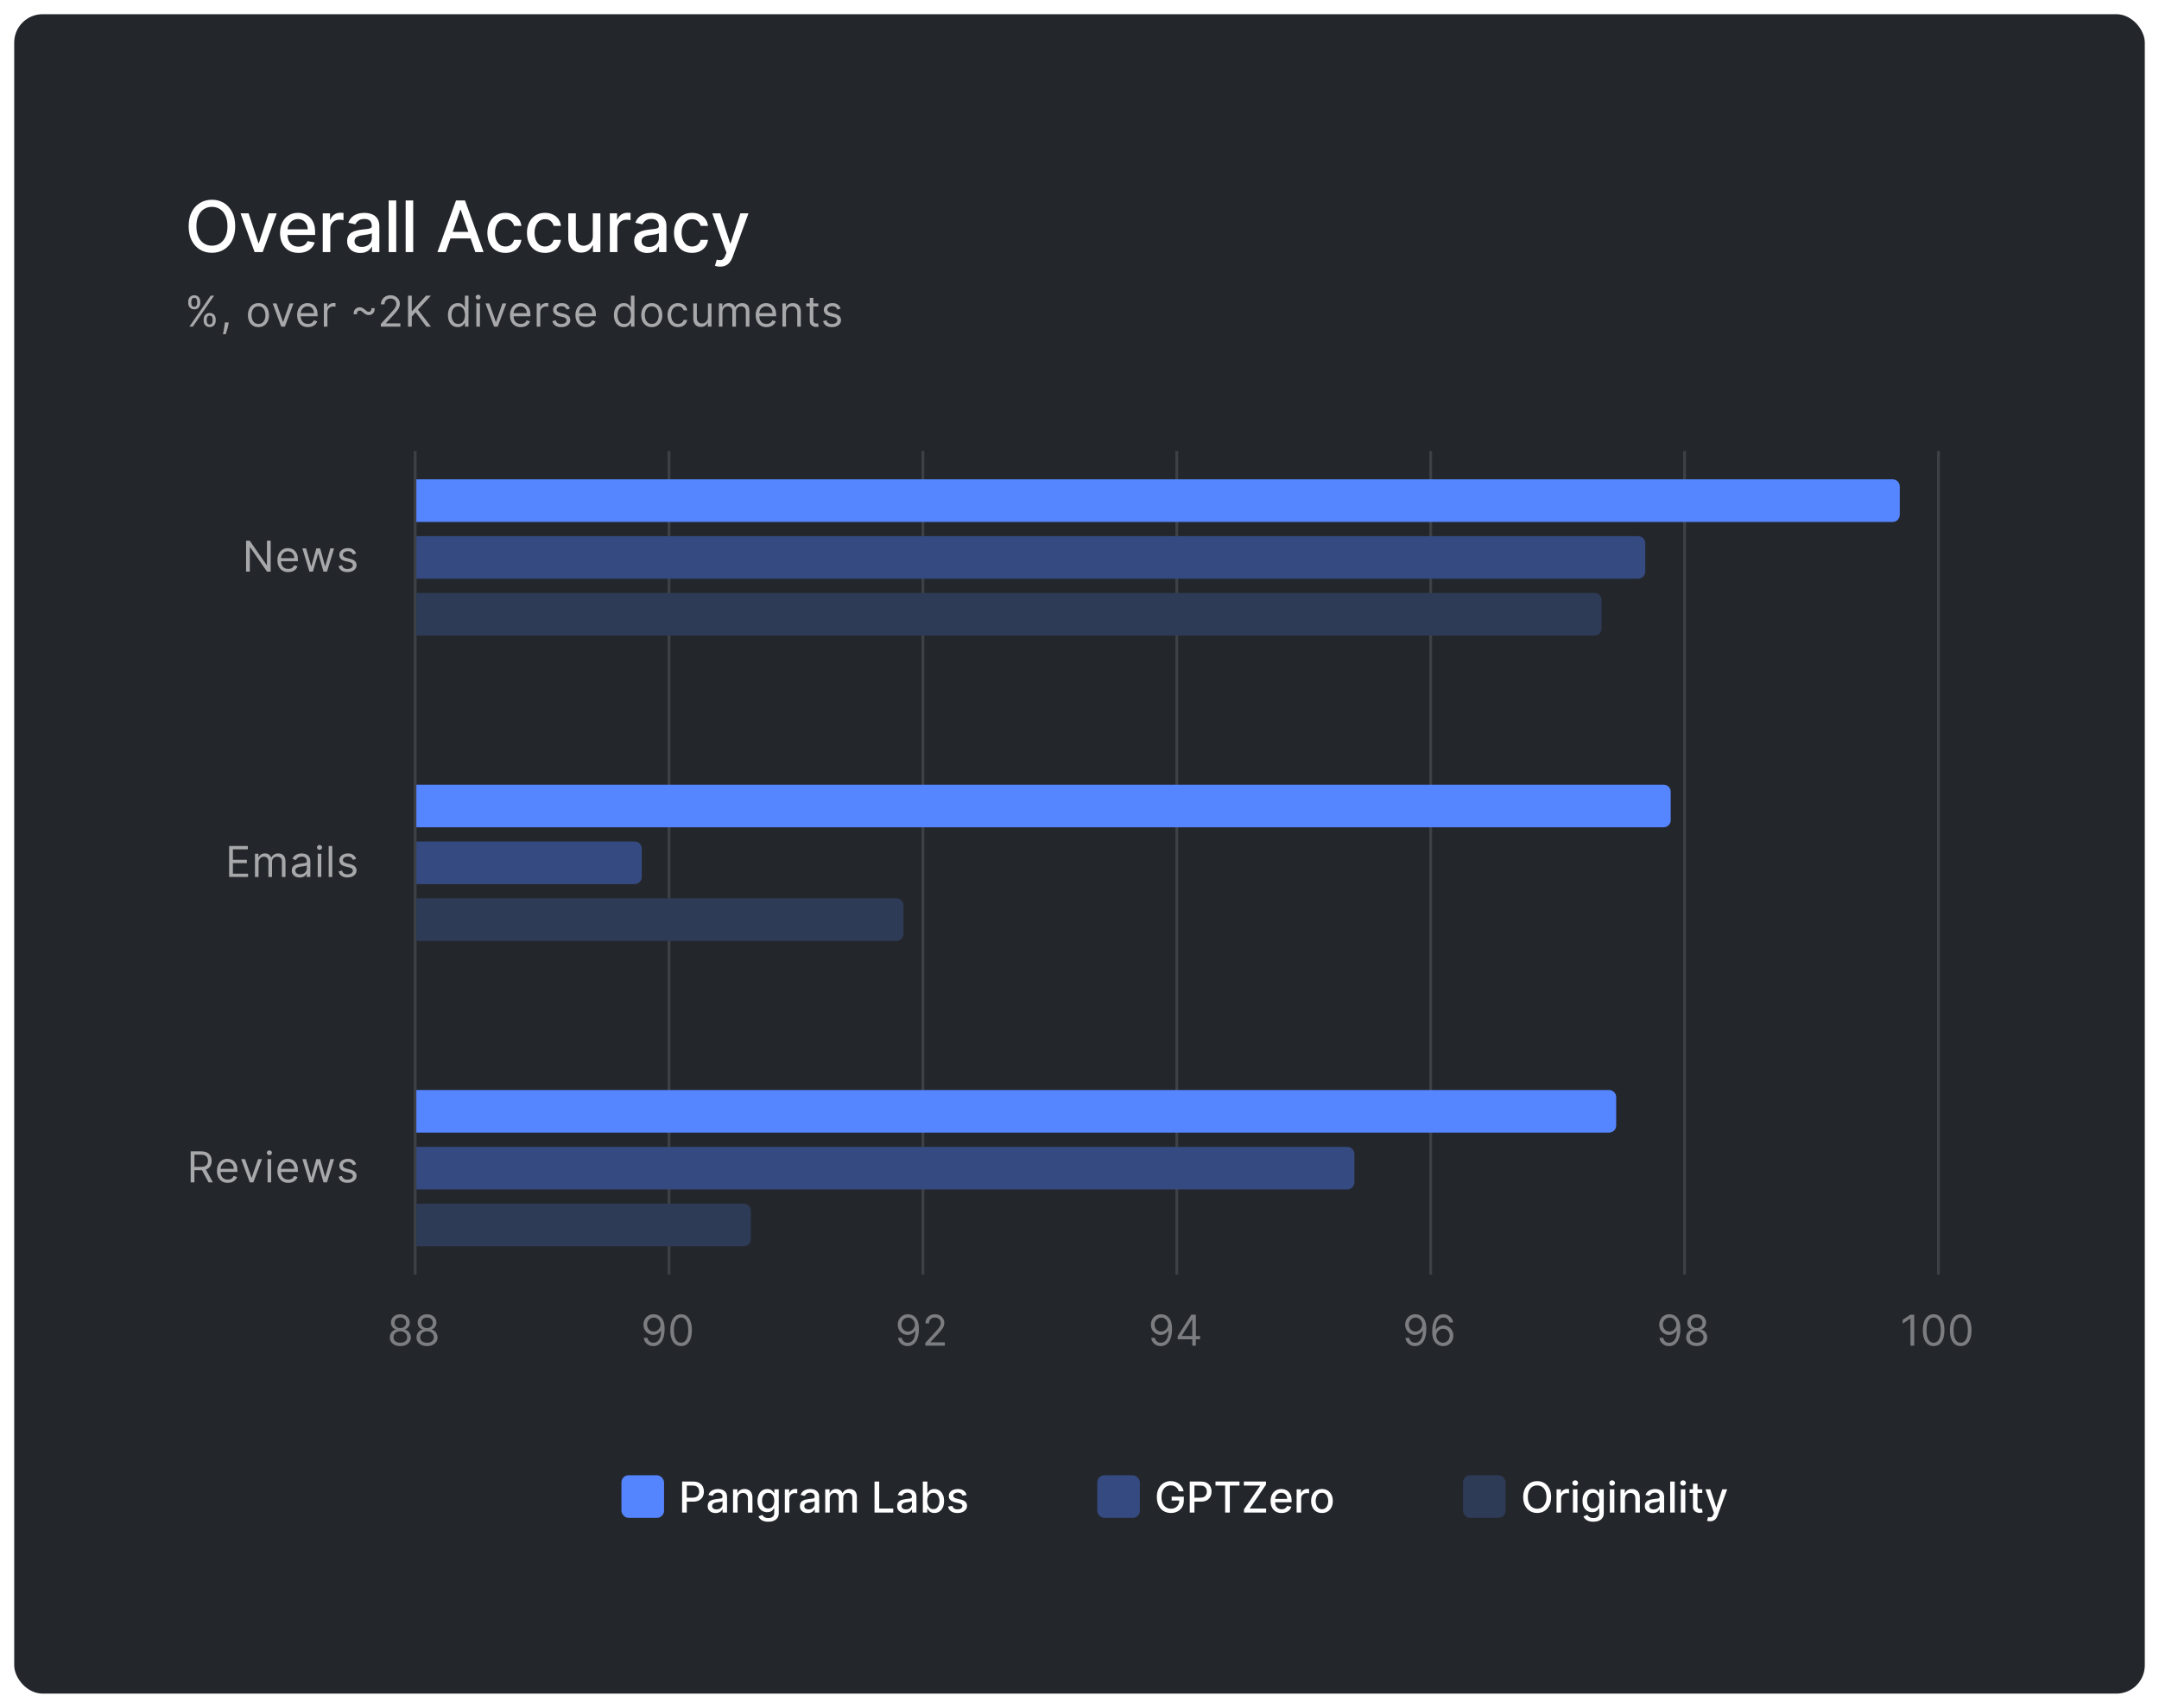
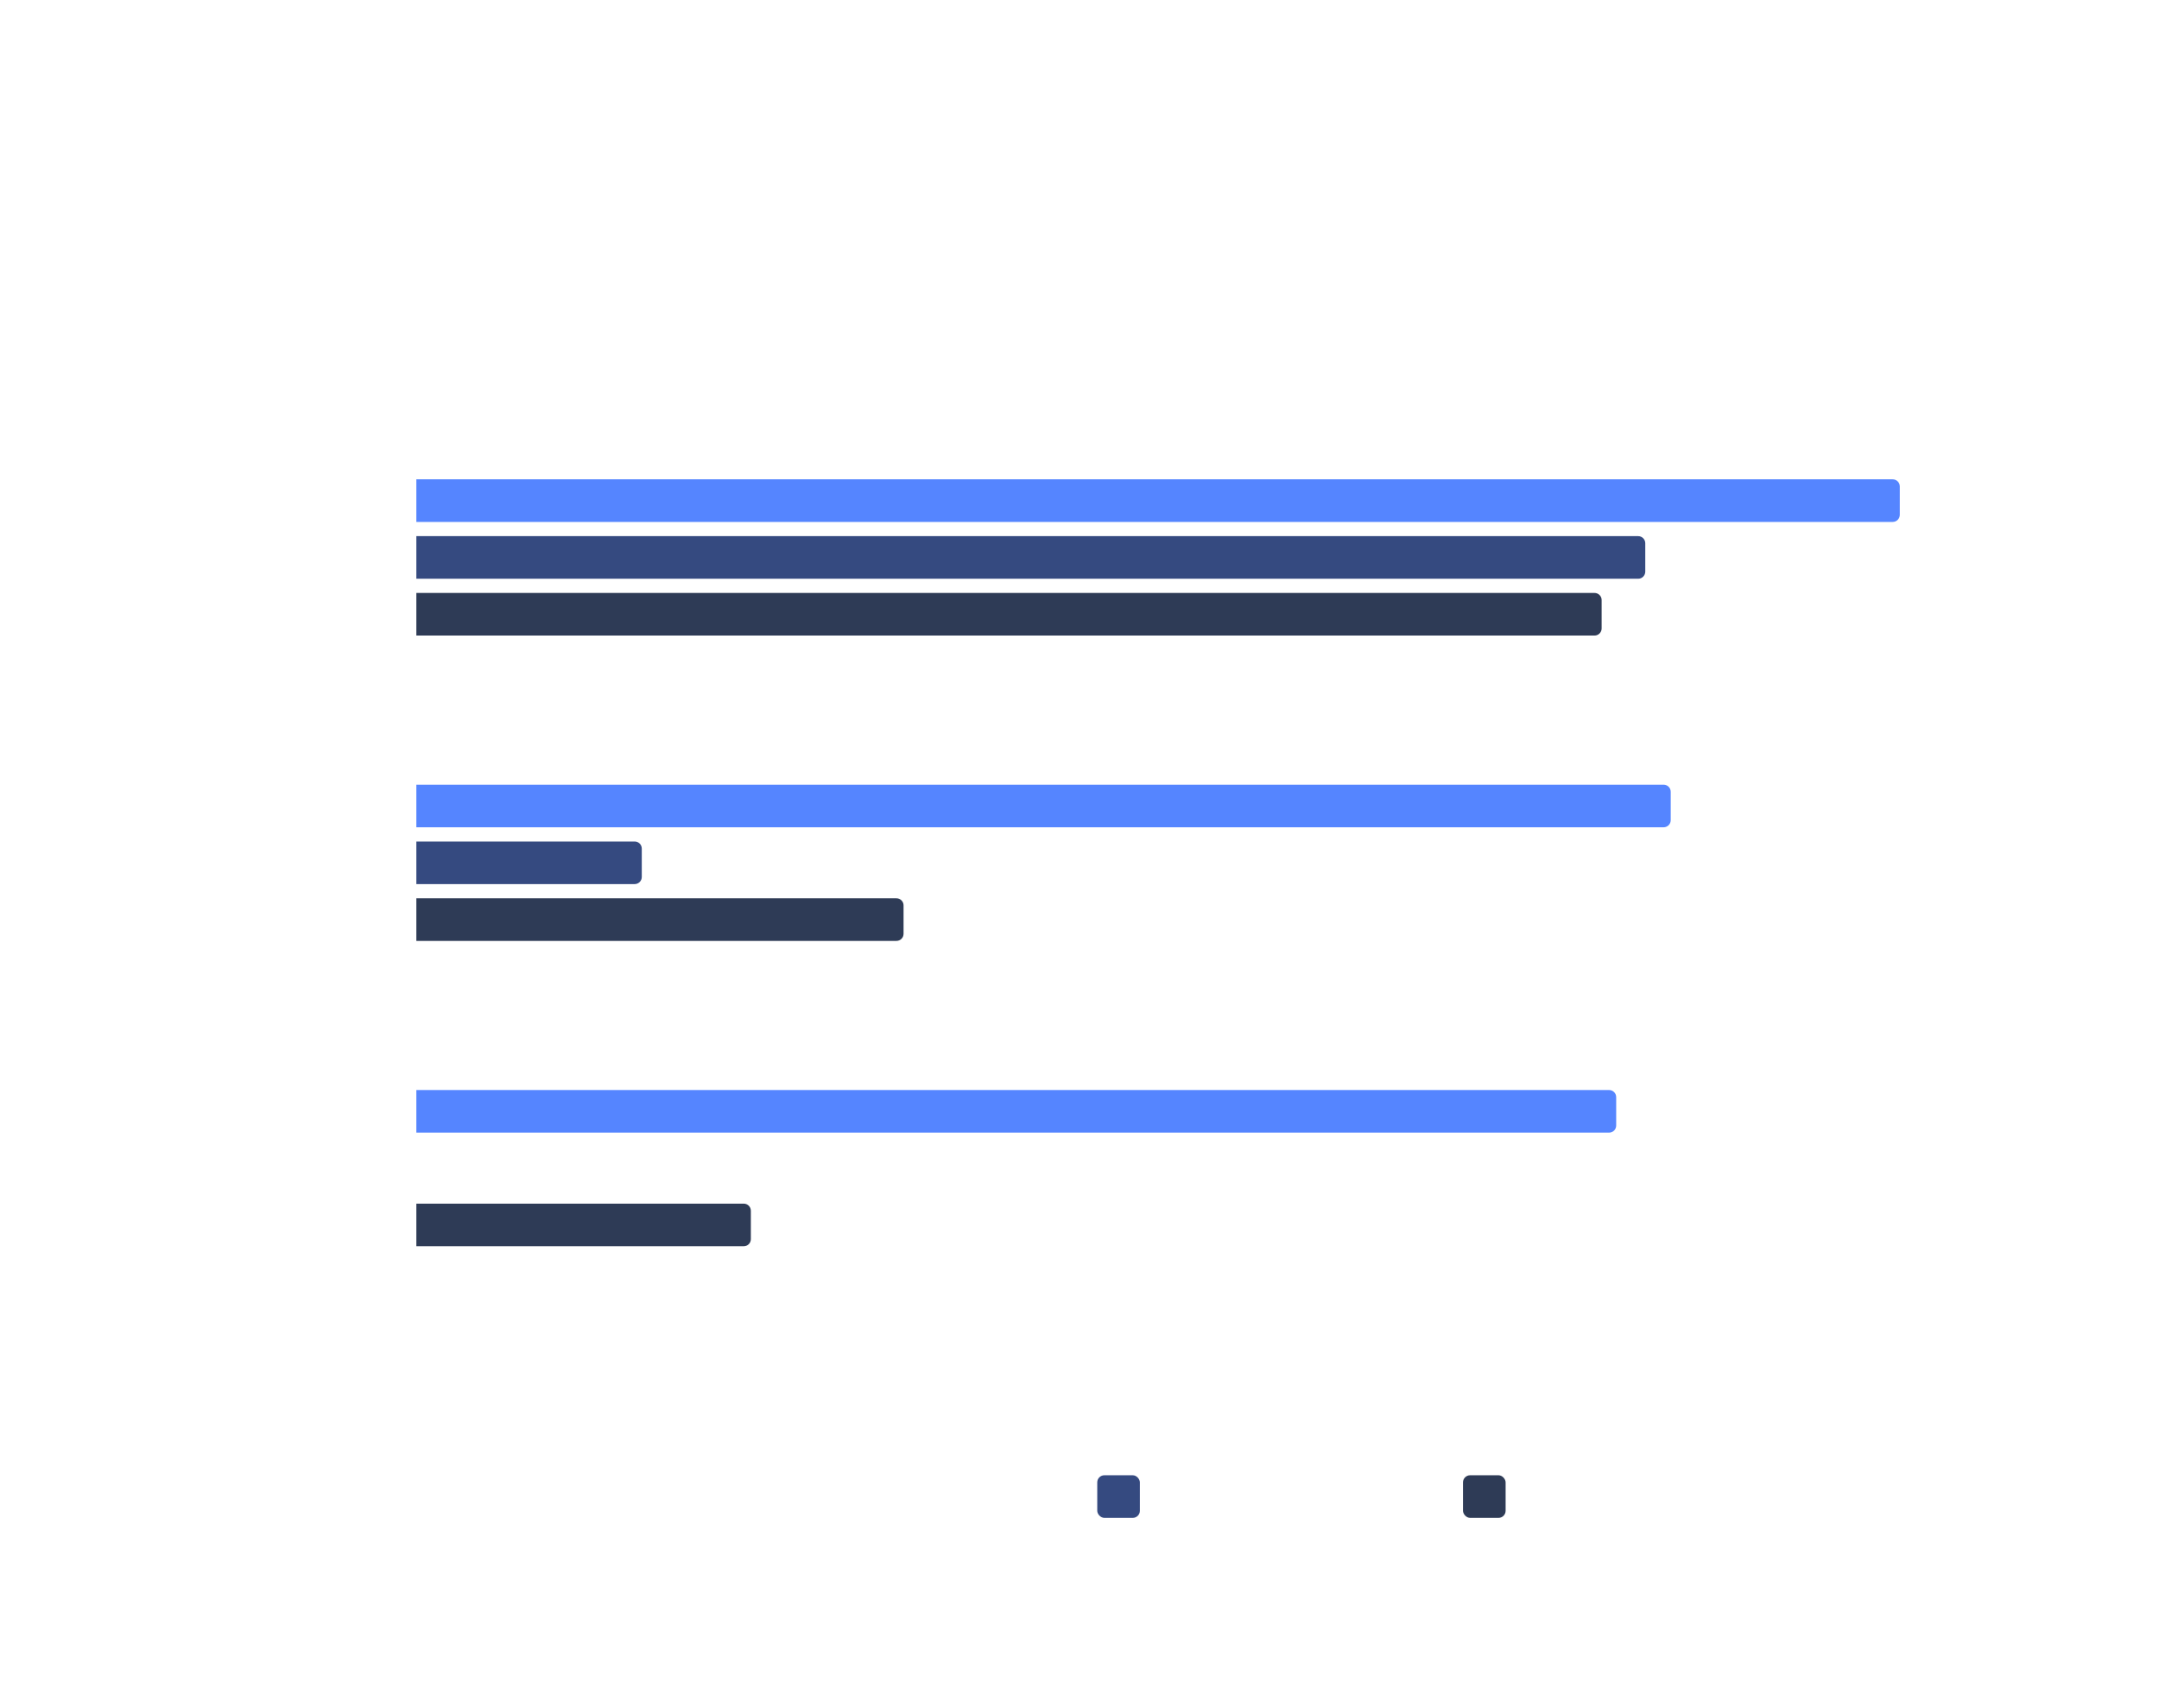
<svg xmlns="http://www.w3.org/2000/svg" width="608" height="481" viewBox="0 0 608 481" fill="none">
  <g filter="url(#filter0_d_927_7)">
-     <rect x="4" width="600" height="473" rx="8" fill="#23262B" />
    <path d="M66.233 59.727C66.233 61.28 65.949 62.615 65.381 63.733C64.812 64.846 64.034 65.703 63.044 66.304C62.059 66.901 60.939 67.199 59.685 67.199C58.425 67.199 57.301 66.901 56.311 66.304C55.326 65.703 54.55 64.843 53.981 63.726C53.413 62.608 53.129 61.276 53.129 59.727C53.129 58.174 53.413 56.841 53.981 55.729C54.55 54.611 55.326 53.754 56.311 53.158C57.301 52.556 58.425 52.256 59.685 52.256C60.939 52.256 62.059 52.556 63.044 53.158C64.034 53.754 64.812 54.611 65.381 55.729C65.949 56.841 66.233 58.174 66.233 59.727ZM64.06 59.727C64.06 58.544 63.868 57.547 63.484 56.737C63.106 55.923 62.585 55.307 61.922 54.891C61.264 54.469 60.518 54.258 59.685 54.258C58.847 54.258 58.099 54.469 57.44 54.891C56.782 55.307 56.261 55.923 55.878 56.737C55.499 57.547 55.31 58.544 55.31 59.727C55.31 60.911 55.499 61.91 55.878 62.724C56.261 63.534 56.782 64.15 57.44 64.571C58.099 64.988 58.847 65.196 59.685 65.196C60.518 65.196 61.264 64.988 61.922 64.571C62.585 64.15 63.106 63.534 63.484 62.724C63.868 61.91 64.06 60.911 64.06 59.727ZM77.931 56.091L73.975 67H71.702L67.739 56.091H70.019L72.782 64.486H72.895L75.651 56.091H77.931ZM84.057 67.22C82.983 67.22 82.057 66.99 81.28 66.531C80.509 66.067 79.912 65.416 79.491 64.578C79.074 63.735 78.866 62.748 78.866 61.617C78.866 60.499 79.074 59.514 79.491 58.662C79.912 57.81 80.499 57.144 81.252 56.666C82.01 56.188 82.895 55.949 83.908 55.949C84.524 55.949 85.12 56.051 85.698 56.254C86.276 56.458 86.794 56.778 87.253 57.213C87.713 57.649 88.075 58.215 88.34 58.91C88.605 59.602 88.738 60.442 88.738 61.432V62.185H80.066V60.594H86.657C86.657 60.035 86.543 59.54 86.316 59.109C86.089 58.674 85.769 58.331 85.357 58.08C84.95 57.829 84.472 57.703 83.922 57.703C83.326 57.703 82.805 57.85 82.36 58.144C81.92 58.432 81.579 58.811 81.337 59.28C81.1 59.744 80.982 60.248 80.982 60.793V62.035C80.982 62.765 81.11 63.385 81.366 63.896C81.626 64.408 81.988 64.798 82.452 65.068C82.916 65.333 83.458 65.466 84.079 65.466C84.481 65.466 84.848 65.409 85.18 65.296C85.511 65.177 85.797 65.002 86.039 64.77C86.28 64.538 86.465 64.251 86.593 63.91L88.603 64.273C88.442 64.865 88.153 65.383 87.736 65.828C87.324 66.269 86.806 66.612 86.181 66.858C85.561 67.099 84.853 67.22 84.057 67.22ZM90.894 67V56.091H92.947V57.824H93.06C93.259 57.237 93.609 56.775 94.111 56.439C94.618 56.098 95.191 55.928 95.83 55.928C95.963 55.928 96.119 55.932 96.299 55.942C96.484 55.951 96.628 55.963 96.732 55.977V58.008C96.647 57.985 96.495 57.959 96.278 57.93C96.06 57.897 95.842 57.881 95.624 57.881C95.122 57.881 94.675 57.987 94.282 58.2C93.894 58.409 93.586 58.7 93.359 59.074C93.131 59.443 93.017 59.865 93.017 60.338V67H90.894ZM101.447 67.242C100.756 67.242 100.131 67.114 99.572 66.858C99.013 66.597 98.57 66.221 98.244 65.729C97.922 65.236 97.761 64.633 97.761 63.918C97.761 63.302 97.879 62.795 98.116 62.398C98.353 62 98.672 61.685 99.075 61.453C99.477 61.221 99.927 61.046 100.424 60.928C100.921 60.809 101.428 60.719 101.944 60.658C102.597 60.582 103.128 60.52 103.535 60.473C103.942 60.421 104.238 60.338 104.423 60.224C104.607 60.111 104.7 59.926 104.7 59.67V59.621C104.7 59.001 104.524 58.52 104.174 58.179C103.828 57.838 103.312 57.668 102.626 57.668C101.911 57.668 101.347 57.826 100.935 58.144C100.528 58.456 100.247 58.804 100.09 59.188L98.094 58.733C98.331 58.07 98.677 57.535 99.132 57.128C99.591 56.716 100.119 56.418 100.715 56.233C101.312 56.044 101.939 55.949 102.597 55.949C103.033 55.949 103.495 56.001 103.982 56.105C104.475 56.205 104.934 56.389 105.36 56.659C105.791 56.929 106.144 57.315 106.418 57.817C106.693 58.314 106.83 58.96 106.83 59.756V67H104.756V65.508H104.671C104.534 65.783 104.328 66.053 104.053 66.318C103.779 66.583 103.426 66.803 102.995 66.979C102.564 67.154 102.048 67.242 101.447 67.242ZM101.908 65.537C102.496 65.537 102.997 65.421 103.414 65.189C103.836 64.957 104.155 64.654 104.373 64.28C104.595 63.901 104.707 63.496 104.707 63.065V61.659C104.631 61.735 104.484 61.806 104.266 61.872C104.053 61.934 103.809 61.988 103.535 62.035C103.26 62.078 102.993 62.118 102.732 62.156C102.472 62.189 102.254 62.218 102.079 62.242C101.667 62.294 101.291 62.381 100.95 62.504C100.613 62.627 100.344 62.805 100.14 63.037C99.941 63.264 99.842 63.567 99.842 63.946C99.842 64.472 100.036 64.869 100.424 65.139C100.812 65.404 101.307 65.537 101.908 65.537ZM111.582 52.455V67H109.459V52.455H111.582ZM116.363 52.455V67H114.239V52.455H116.363ZM125.512 67H123.182L128.417 52.455H130.952L136.187 67H133.857L129.745 55.097H129.631L125.512 67ZM125.902 61.304H133.459V63.151H125.902V61.304ZM142.336 67.22C141.28 67.22 140.371 66.981 139.609 66.503C138.851 66.02 138.269 65.355 137.862 64.507C137.454 63.66 137.251 62.689 137.251 61.595C137.251 60.487 137.459 59.51 137.876 58.662C138.292 57.81 138.88 57.144 139.637 56.666C140.395 56.188 141.287 55.949 142.315 55.949C143.143 55.949 143.882 56.103 144.531 56.41C145.179 56.714 145.702 57.14 146.1 57.689C146.503 58.238 146.742 58.88 146.818 59.614H144.751C144.637 59.102 144.377 58.662 143.97 58.293C143.567 57.923 143.027 57.739 142.35 57.739C141.758 57.739 141.24 57.895 140.795 58.207C140.354 58.515 140.011 58.956 139.765 59.528C139.519 60.097 139.396 60.769 139.396 61.545C139.396 62.341 139.516 63.028 139.758 63.605C139.999 64.183 140.34 64.63 140.781 64.947C141.226 65.265 141.749 65.423 142.35 65.423C142.753 65.423 143.117 65.35 143.444 65.203C143.775 65.052 144.052 64.836 144.275 64.557C144.502 64.278 144.661 63.941 144.751 63.548H146.818C146.742 64.254 146.512 64.883 146.129 65.438C145.745 65.992 145.231 66.427 144.587 66.744C143.948 67.062 143.198 67.22 142.336 67.22ZM153.484 67.22C152.428 67.22 151.519 66.981 150.756 66.503C149.999 66.02 149.416 65.355 149.009 64.507C148.602 63.66 148.398 62.689 148.398 61.595C148.398 60.487 148.607 59.51 149.023 58.662C149.44 57.81 150.027 57.144 150.785 56.666C151.542 56.188 152.435 55.949 153.462 55.949C154.291 55.949 155.03 56.103 155.678 56.41C156.327 56.714 156.85 57.14 157.248 57.689C157.65 58.238 157.889 58.88 157.965 59.614H155.898C155.785 59.102 155.524 58.662 155.117 58.293C154.715 57.923 154.175 57.739 153.498 57.739C152.906 57.739 152.388 57.895 151.942 58.207C151.502 58.515 151.159 58.956 150.913 59.528C150.666 60.097 150.543 60.769 150.543 61.545C150.543 62.341 150.664 63.028 150.906 63.605C151.147 64.183 151.488 64.63 151.928 64.947C152.373 65.265 152.897 65.423 153.498 65.423C153.9 65.423 154.265 65.35 154.592 65.203C154.923 65.052 155.2 64.836 155.423 64.557C155.65 64.278 155.808 63.941 155.898 63.548H157.965C157.889 64.254 157.66 64.883 157.276 65.438C156.893 65.992 156.379 66.427 155.735 66.744C155.096 67.062 154.345 67.22 153.484 67.22ZM166.947 62.476V56.091H169.077V67H166.989V65.111H166.876C166.625 65.693 166.222 66.178 165.668 66.567C165.119 66.95 164.435 67.142 163.616 67.142C162.915 67.142 162.295 66.988 161.755 66.68C161.22 66.368 160.798 65.906 160.491 65.296C160.188 64.685 160.036 63.929 160.036 63.03V56.091H162.16V62.774C162.16 63.517 162.366 64.109 162.778 64.55C163.19 64.99 163.725 65.21 164.383 65.21C164.78 65.21 165.176 65.111 165.569 64.912C165.967 64.713 166.296 64.412 166.556 64.01C166.821 63.608 166.951 63.096 166.947 62.476ZM171.731 67V56.091H173.783V57.824H173.897C174.096 57.237 174.446 56.775 174.948 56.439C175.455 56.098 176.028 55.928 176.667 55.928C176.799 55.928 176.956 55.932 177.136 55.942C177.32 55.951 177.465 55.963 177.569 55.977V58.008C177.484 57.985 177.332 57.959 177.114 57.93C176.896 57.897 176.679 57.881 176.461 57.881C175.959 57.881 175.511 57.987 175.118 58.2C174.73 58.409 174.422 58.7 174.195 59.074C173.968 59.443 173.854 59.865 173.854 60.338V67H171.731ZM182.284 67.242C181.592 67.242 180.967 67.114 180.409 66.858C179.85 66.597 179.407 66.221 179.08 65.729C178.758 65.236 178.597 64.633 178.597 63.918C178.597 63.302 178.716 62.795 178.953 62.398C179.189 62 179.509 61.685 179.911 61.453C180.314 61.221 180.764 61.046 181.261 60.928C181.758 60.809 182.265 60.719 182.781 60.658C183.434 60.582 183.964 60.52 184.372 60.473C184.779 60.421 185.075 60.338 185.259 60.224C185.444 60.111 185.536 59.926 185.536 59.67V59.621C185.536 59.001 185.361 58.52 185.011 58.179C184.665 57.838 184.149 57.668 183.463 57.668C182.748 57.668 182.184 57.826 181.772 58.144C181.365 58.456 181.083 58.804 180.927 59.188L178.931 58.733C179.168 58.07 179.514 57.535 179.968 57.128C180.427 56.716 180.955 56.418 181.552 56.233C182.149 56.044 182.776 55.949 183.434 55.949C183.87 55.949 184.331 56.001 184.819 56.105C185.311 56.205 185.771 56.389 186.197 56.659C186.628 56.929 186.98 57.315 187.255 57.817C187.53 58.314 187.667 58.96 187.667 59.756V67H185.593V65.508H185.508C185.371 65.783 185.165 66.053 184.89 66.318C184.615 66.583 184.263 66.803 183.832 66.979C183.401 67.154 182.885 67.242 182.284 67.242ZM182.745 65.537C183.332 65.537 183.834 65.421 184.251 65.189C184.672 64.957 184.992 64.654 185.21 64.28C185.432 63.901 185.543 63.496 185.543 63.065V61.659C185.468 61.735 185.321 61.806 185.103 61.872C184.89 61.934 184.646 61.988 184.372 62.035C184.097 62.078 183.829 62.118 183.569 62.156C183.309 62.189 183.091 62.218 182.916 62.242C182.504 62.294 182.127 62.381 181.786 62.504C181.45 62.627 181.18 62.805 180.977 63.037C180.778 63.264 180.678 63.567 180.678 63.946C180.678 64.472 180.873 64.869 181.261 65.139C181.649 65.404 182.144 65.537 182.745 65.537ZM194.891 67.22C193.835 67.22 192.926 66.981 192.163 66.503C191.406 66.02 190.823 65.355 190.416 64.507C190.009 63.66 189.805 62.689 189.805 61.595C189.805 60.487 190.014 59.51 190.43 58.662C190.847 57.81 191.434 57.144 192.192 56.666C192.949 56.188 193.842 55.949 194.869 55.949C195.698 55.949 196.437 56.103 197.085 56.41C197.734 56.714 198.257 57.14 198.655 57.689C199.057 58.238 199.296 58.88 199.372 59.614H197.305C197.192 59.102 196.931 58.662 196.524 58.293C196.122 57.923 195.582 57.739 194.905 57.739C194.313 57.739 193.795 57.895 193.35 58.207C192.909 58.515 192.566 58.956 192.32 59.528C192.073 60.097 191.95 60.769 191.95 61.545C191.95 62.341 192.071 63.028 192.313 63.605C192.554 64.183 192.895 64.63 193.335 64.947C193.78 65.265 194.304 65.423 194.905 65.423C195.307 65.423 195.672 65.35 195.999 65.203C196.33 65.052 196.607 64.836 196.83 64.557C197.057 64.278 197.216 63.941 197.305 63.548H199.372C199.296 64.254 199.067 64.883 198.683 65.438C198.3 65.992 197.786 66.427 197.142 66.744C196.503 67.062 195.752 67.22 194.891 67.22ZM202.786 71.091C202.468 71.091 202.179 71.065 201.919 71.013C201.659 70.965 201.464 70.913 201.337 70.856L201.848 69.117C202.236 69.221 202.582 69.266 202.885 69.251C203.188 69.237 203.455 69.124 203.688 68.91C203.924 68.697 204.133 68.349 204.312 67.867L204.575 67.142L200.584 56.091H202.857L205.619 64.557H205.733L208.496 56.091H210.776L206.28 68.456C206.071 69.024 205.806 69.505 205.484 69.898C205.162 70.296 204.779 70.594 204.334 70.793C203.889 70.992 203.373 71.091 202.786 71.091Z" fill="white" />
    <path d="M57.352 86.364V85.903C57.352 85.585 57.418 85.294 57.548 85.03C57.682 84.763 57.875 84.55 58.128 84.391C58.383 84.229 58.693 84.148 59.057 84.148C59.426 84.148 59.736 84.229 59.986 84.391C60.236 84.55 60.425 84.763 60.553 85.03C60.68 85.294 60.744 85.585 60.744 85.903V86.364C60.744 86.682 60.679 86.974 60.548 87.242C60.42 87.506 60.23 87.719 59.977 87.881C59.727 88.04 59.42 88.119 59.057 88.119C58.688 88.119 58.376 88.04 58.124 87.881C57.871 87.719 57.679 87.506 57.548 87.242C57.418 86.974 57.352 86.682 57.352 86.364ZM58.222 85.903V86.364C58.222 86.628 58.284 86.865 58.409 87.075C58.534 87.283 58.75 87.386 59.057 87.386C59.355 87.386 59.565 87.283 59.688 87.075C59.812 86.865 59.875 86.628 59.875 86.364V85.903C59.875 85.639 59.815 85.403 59.696 85.196C59.577 84.986 59.364 84.881 59.057 84.881C58.758 84.881 58.544 84.986 58.413 85.196C58.285 85.403 58.222 85.639 58.222 85.903ZM53.006 81.369V80.909C53.006 80.591 53.071 80.3 53.202 80.035C53.335 79.769 53.528 79.555 53.781 79.396C54.037 79.234 54.347 79.153 54.71 79.153C55.08 79.153 55.389 79.234 55.639 79.396C55.889 79.555 56.078 79.769 56.206 80.035C56.334 80.3 56.398 80.591 56.398 80.909V81.369C56.398 81.688 56.332 81.98 56.202 82.247C56.074 82.511 55.883 82.724 55.631 82.886C55.381 83.046 55.074 83.125 54.71 83.125C54.341 83.125 54.03 83.046 53.777 82.886C53.524 82.724 53.332 82.511 53.202 82.247C53.071 81.98 53.006 81.688 53.006 81.369ZM53.875 80.909V81.369C53.875 81.633 53.938 81.871 54.062 82.081C54.188 82.288 54.403 82.392 54.71 82.392C55.008 82.392 55.219 82.288 55.341 82.081C55.466 81.871 55.528 81.633 55.528 81.369V80.909C55.528 80.645 55.469 80.409 55.349 80.202C55.23 79.992 55.017 79.886 54.71 79.886C54.412 79.886 54.197 79.992 54.067 80.202C53.939 80.409 53.875 80.645 53.875 80.909ZM53.33 88L59.33 79.273H60.301L54.301 88H53.33ZM64.41 86.807L64.342 87.267C64.294 87.591 64.22 87.938 64.121 88.307C64.024 88.676 63.923 89.024 63.818 89.351C63.713 89.678 63.626 89.938 63.558 90.131H62.791C62.828 89.949 62.876 89.709 62.936 89.41C62.996 89.112 63.055 88.778 63.115 88.409C63.178 88.043 63.229 87.668 63.268 87.284L63.319 86.807H64.41ZM72.788 88.136C72.197 88.136 71.678 87.996 71.232 87.715C70.789 87.433 70.443 87.04 70.193 86.534C69.945 86.028 69.822 85.438 69.822 84.761C69.822 84.079 69.945 83.484 70.193 82.976C70.443 82.467 70.789 82.072 71.232 81.791C71.678 81.51 72.197 81.369 72.788 81.369C73.379 81.369 73.896 81.51 74.339 81.791C74.785 82.072 75.132 82.467 75.379 82.976C75.629 83.484 75.754 84.079 75.754 84.761C75.754 85.438 75.629 86.028 75.379 86.534C75.132 87.04 74.785 87.433 74.339 87.715C73.896 87.996 73.379 88.136 72.788 88.136ZM72.788 87.233C73.237 87.233 73.606 87.118 73.896 86.888C74.186 86.658 74.4 86.355 74.539 85.98C74.678 85.605 74.748 85.199 74.748 84.761C74.748 84.324 74.678 83.916 74.539 83.538C74.4 83.16 74.186 82.855 73.896 82.622C73.606 82.389 73.237 82.273 72.788 82.273C72.339 82.273 71.97 82.389 71.68 82.622C71.39 82.855 71.176 83.16 71.036 83.538C70.897 83.916 70.828 84.324 70.828 84.761C70.828 85.199 70.897 85.605 71.036 85.98C71.176 86.355 71.39 86.658 71.68 86.888C71.97 87.118 72.339 87.233 72.788 87.233ZM82.647 81.454L80.226 88H79.204L76.783 81.454H77.874L79.681 86.671H79.749L81.556 81.454H82.647ZM86.724 88.136C86.094 88.136 85.549 87.997 85.092 87.719C84.638 87.438 84.287 87.046 84.04 86.543C83.795 86.037 83.673 85.449 83.673 84.778C83.673 84.108 83.795 83.517 84.04 83.006C84.287 82.492 84.63 82.091 85.071 81.804C85.514 81.514 86.031 81.369 86.622 81.369C86.963 81.369 87.299 81.426 87.632 81.54C87.964 81.653 88.267 81.838 88.54 82.094C88.812 82.347 89.029 82.682 89.192 83.099C89.353 83.517 89.434 84.031 89.434 84.642V85.068H84.389V84.199H88.412C88.412 83.829 88.338 83.5 88.19 83.21C88.045 82.921 87.838 82.692 87.568 82.524C87.301 82.356 86.986 82.273 86.622 82.273C86.221 82.273 85.875 82.372 85.582 82.571C85.292 82.767 85.069 83.023 84.913 83.338C84.757 83.653 84.679 83.992 84.679 84.352V84.932C84.679 85.426 84.764 85.845 84.934 86.189C85.108 86.53 85.348 86.79 85.654 86.969C85.961 87.145 86.318 87.233 86.724 87.233C86.988 87.233 87.227 87.196 87.44 87.122C87.656 87.046 87.842 86.932 87.998 86.781C88.154 86.628 88.275 86.438 88.361 86.21L89.332 86.483C89.23 86.812 89.058 87.102 88.817 87.352C88.575 87.599 88.277 87.793 87.922 87.932C87.567 88.068 87.167 88.136 86.724 88.136ZM91.204 88V81.454H92.176V82.443H92.244C92.363 82.119 92.579 81.856 92.892 81.655C93.204 81.453 93.556 81.352 93.948 81.352C94.022 81.352 94.115 81.354 94.225 81.356C94.336 81.359 94.42 81.364 94.477 81.369V82.392C94.443 82.383 94.365 82.371 94.243 82.354C94.123 82.334 93.997 82.324 93.863 82.324C93.545 82.324 93.261 82.391 93.011 82.524C92.764 82.655 92.568 82.837 92.423 83.07C92.281 83.3 92.21 83.562 92.21 83.858V88H91.204ZM99.592 84.506C99.584 84.034 99.66 83.655 99.822 83.368C99.984 83.081 100.195 82.872 100.453 82.742C100.714 82.611 100.99 82.546 101.28 82.546C101.57 82.546 101.834 82.609 102.072 82.737C102.314 82.862 102.589 83.06 102.899 83.329C103.109 83.511 103.277 83.639 103.402 83.713C103.53 83.787 103.669 83.824 103.82 83.824C104.064 83.824 104.257 83.736 104.399 83.56C104.541 83.381 104.609 83.122 104.604 82.784H105.524C105.533 83.256 105.456 83.635 105.294 83.922C105.135 84.209 104.925 84.418 104.663 84.548C104.402 84.679 104.126 84.744 103.837 84.744C103.547 84.744 103.283 84.682 103.044 84.557C102.805 84.429 102.53 84.23 102.217 83.96C102.01 83.778 101.842 83.651 101.714 83.577C101.587 83.503 101.447 83.466 101.297 83.466C101.067 83.466 100.876 83.547 100.726 83.709C100.578 83.868 100.507 84.133 100.513 84.506H99.592ZM107.247 88V87.233L110.128 84.079C110.466 83.71 110.744 83.389 110.963 83.117C111.182 82.841 111.344 82.582 111.449 82.341C111.557 82.097 111.611 81.841 111.611 81.574C111.611 81.267 111.537 81.001 111.389 80.777C111.244 80.553 111.045 80.379 110.792 80.257C110.54 80.135 110.256 80.074 109.94 80.074C109.605 80.074 109.312 80.144 109.062 80.283C108.815 80.419 108.623 80.611 108.487 80.858C108.354 81.105 108.287 81.395 108.287 81.727H107.281C107.281 81.216 107.399 80.767 107.635 80.381C107.871 79.994 108.192 79.693 108.598 79.477C109.007 79.261 109.466 79.153 109.974 79.153C110.486 79.153 110.939 79.261 111.334 79.477C111.729 79.693 112.038 79.984 112.263 80.351C112.487 80.717 112.599 81.125 112.599 81.574C112.599 81.895 112.541 82.209 112.425 82.516C112.311 82.82 112.112 83.159 111.828 83.534C111.547 83.906 111.156 84.361 110.656 84.898L108.696 86.994V87.062H112.753V88H107.247ZM114.906 88V79.273H115.963V83.602H116.065L119.986 79.273H121.366L117.701 83.21L121.366 88H120.088L117.054 83.943L115.963 85.171V88H114.906ZM128.924 88.136C128.379 88.136 127.897 87.999 127.48 87.723C127.062 87.445 126.735 87.053 126.5 86.547C126.264 86.038 126.146 85.438 126.146 84.744C126.146 84.057 126.264 83.46 126.5 82.954C126.735 82.449 127.064 82.058 127.484 81.783C127.905 81.507 128.39 81.369 128.941 81.369C129.368 81.369 129.704 81.44 129.951 81.582C130.201 81.722 130.392 81.881 130.522 82.06C130.656 82.236 130.76 82.381 130.833 82.494H130.919V79.273H131.924V88H130.953V86.994H130.833C130.76 87.114 130.655 87.264 130.518 87.446C130.382 87.625 130.187 87.785 129.934 87.928C129.681 88.067 129.345 88.136 128.924 88.136ZM129.061 87.233C129.464 87.233 129.805 87.128 130.083 86.918C130.362 86.704 130.574 86.41 130.718 86.035C130.863 85.658 130.936 85.222 130.936 84.727C130.936 84.239 130.865 83.811 130.723 83.445C130.581 83.075 130.37 82.788 130.092 82.584C129.814 82.376 129.47 82.273 129.061 82.273C128.635 82.273 128.28 82.382 127.995 82.601C127.714 82.817 127.503 83.111 127.36 83.483C127.221 83.852 127.152 84.267 127.152 84.727C127.152 85.193 127.223 85.617 127.365 85.997C127.51 86.375 127.723 86.676 128.004 86.901C128.288 87.122 128.64 87.233 129.061 87.233ZM134.146 88V81.454H135.152V88H134.146ZM134.657 80.364C134.461 80.364 134.292 80.297 134.15 80.163C134.011 80.03 133.941 79.869 133.941 79.682C133.941 79.494 134.011 79.334 134.15 79.2C134.292 79.067 134.461 79 134.657 79C134.853 79 135.021 79.067 135.16 79.2C135.302 79.334 135.373 79.494 135.373 79.682C135.373 79.869 135.302 80.03 135.16 80.163C135.021 80.297 134.853 80.364 134.657 80.364ZM142.586 81.454L140.165 88H139.143L136.722 81.454H137.813L139.62 86.671H139.688L141.495 81.454H142.586ZM146.663 88.136C146.033 88.136 145.488 87.997 145.031 87.719C144.577 87.438 144.226 87.046 143.979 86.543C143.734 86.037 143.612 85.449 143.612 84.778C143.612 84.108 143.734 83.517 143.979 83.006C144.226 82.492 144.569 82.091 145.01 81.804C145.453 81.514 145.97 81.369 146.561 81.369C146.902 81.369 147.238 81.426 147.571 81.54C147.903 81.653 148.206 81.838 148.479 82.094C148.751 82.347 148.969 82.682 149.131 83.099C149.292 83.517 149.373 84.031 149.373 84.642V85.068H144.328V84.199H148.351C148.351 83.829 148.277 83.5 148.129 83.21C147.984 82.921 147.777 82.692 147.507 82.524C147.24 82.356 146.925 82.273 146.561 82.273C146.16 82.273 145.814 82.372 145.521 82.571C145.231 82.767 145.008 83.023 144.852 83.338C144.696 83.653 144.618 83.992 144.618 84.352V84.932C144.618 85.426 144.703 85.845 144.873 86.189C145.047 86.53 145.287 86.79 145.594 86.969C145.9 87.145 146.257 87.233 146.663 87.233C146.927 87.233 147.166 87.196 147.379 87.122C147.595 87.046 147.781 86.932 147.937 86.781C148.094 86.628 148.214 86.438 148.3 86.21L149.271 86.483C149.169 86.812 148.997 87.102 148.756 87.352C148.514 87.599 148.216 87.793 147.861 87.932C147.506 88.068 147.106 88.136 146.663 88.136ZM151.143 88V81.454H152.115V82.443H152.183C152.302 82.119 152.518 81.856 152.831 81.655C153.143 81.453 153.496 81.352 153.888 81.352C153.961 81.352 154.054 81.354 154.165 81.356C154.275 81.359 154.359 81.364 154.416 81.369V82.392C154.382 82.383 154.304 82.371 154.182 82.354C154.062 82.334 153.936 82.324 153.802 82.324C153.484 82.324 153.2 82.391 152.95 82.524C152.703 82.655 152.507 82.837 152.362 83.07C152.22 83.3 152.149 83.562 152.149 83.858V88H151.143ZM160.484 82.921L159.581 83.176C159.524 83.026 159.44 82.879 159.33 82.737C159.222 82.592 159.074 82.473 158.886 82.379C158.699 82.285 158.459 82.239 158.166 82.239C157.766 82.239 157.432 82.331 157.165 82.516C156.901 82.697 156.769 82.929 156.769 83.21C156.769 83.46 156.859 83.658 157.041 83.803C157.223 83.947 157.507 84.068 157.894 84.165L158.865 84.403C159.45 84.546 159.886 84.763 160.173 85.055C160.46 85.345 160.604 85.719 160.604 86.176C160.604 86.551 160.496 86.886 160.28 87.182C160.067 87.477 159.769 87.71 159.385 87.881C159.002 88.051 158.555 88.136 158.047 88.136C157.379 88.136 156.827 87.992 156.389 87.702C155.952 87.412 155.675 86.989 155.558 86.432L156.513 86.193C156.604 86.546 156.776 86.81 157.029 86.986C157.284 87.162 157.618 87.25 158.03 87.25C158.499 87.25 158.871 87.151 159.146 86.952C159.425 86.75 159.564 86.508 159.564 86.227C159.564 86 159.484 85.81 159.325 85.656C159.166 85.5 158.922 85.383 158.592 85.307L157.502 85.051C156.902 84.909 156.462 84.689 156.18 84.391C155.902 84.09 155.763 83.713 155.763 83.261C155.763 82.892 155.867 82.565 156.074 82.281C156.284 81.997 156.57 81.774 156.93 81.612C157.294 81.45 157.706 81.369 158.166 81.369C158.814 81.369 159.323 81.511 159.692 81.796C160.064 82.079 160.328 82.454 160.484 82.921ZM165.102 88.136C164.471 88.136 163.927 87.997 163.47 87.719C163.015 87.438 162.664 87.046 162.417 86.543C162.173 86.037 162.051 85.449 162.051 84.778C162.051 84.108 162.173 83.517 162.417 83.006C162.664 82.492 163.008 82.091 163.449 81.804C163.892 81.514 164.409 81.369 165 81.369C165.341 81.369 165.677 81.426 166.01 81.54C166.342 81.653 166.645 81.838 166.917 82.094C167.19 82.347 167.407 82.682 167.569 83.099C167.731 83.517 167.812 84.031 167.812 84.642V85.068H162.767V84.199H166.789C166.789 83.829 166.716 83.5 166.568 83.21C166.423 82.921 166.216 82.692 165.946 82.524C165.679 82.356 165.363 82.273 165 82.273C164.599 82.273 164.253 82.372 163.96 82.571C163.67 82.767 163.447 83.023 163.291 83.338C163.135 83.653 163.057 83.992 163.057 84.352V84.932C163.057 85.426 163.142 85.845 163.312 86.189C163.485 86.53 163.726 86.79 164.032 86.969C164.339 87.145 164.696 87.233 165.102 87.233C165.366 87.233 165.605 87.196 165.818 87.122C166.034 87.046 166.22 86.932 166.376 86.781C166.532 86.628 166.653 86.438 166.738 86.21L167.71 86.483C167.608 86.812 167.436 87.102 167.194 87.352C166.953 87.599 166.655 87.793 166.299 87.932C165.944 88.068 165.545 88.136 165.102 88.136ZM175.669 88.136C175.123 88.136 174.642 87.999 174.224 87.723C173.806 87.445 173.48 87.053 173.244 86.547C173.008 86.038 172.89 85.438 172.89 84.744C172.89 84.057 173.008 83.46 173.244 82.954C173.48 82.449 173.808 82.058 174.228 81.783C174.649 81.507 175.135 81.369 175.686 81.369C176.112 81.369 176.448 81.44 176.696 81.582C176.946 81.722 177.136 81.881 177.267 82.06C177.4 82.236 177.504 82.381 177.578 82.494H177.663V79.273H178.669V88H177.697V86.994H177.578C177.504 87.114 177.399 87.264 177.262 87.446C177.126 87.625 176.931 87.785 176.679 87.928C176.426 88.067 176.089 88.136 175.669 88.136ZM175.805 87.233C176.208 87.233 176.549 87.128 176.828 86.918C177.106 86.704 177.318 86.41 177.463 86.035C177.608 85.658 177.68 85.222 177.68 84.727C177.68 84.239 177.609 83.811 177.467 83.445C177.325 83.075 177.115 82.788 176.836 82.584C176.558 82.376 176.214 82.273 175.805 82.273C175.379 82.273 175.024 82.382 174.74 82.601C174.458 82.817 174.247 83.111 174.105 83.483C173.965 83.852 173.896 84.267 173.896 84.727C173.896 85.193 173.967 85.617 174.109 85.997C174.254 86.375 174.467 86.676 174.748 86.901C175.032 87.122 175.385 87.233 175.805 87.233ZM183.549 88.136C182.958 88.136 182.44 87.996 181.994 87.715C181.551 87.433 181.204 87.04 180.954 86.534C180.707 86.028 180.583 85.438 180.583 84.761C180.583 84.079 180.707 83.484 180.954 82.976C181.204 82.467 181.551 82.072 181.994 81.791C182.44 81.51 182.958 81.369 183.549 81.369C184.14 81.369 184.657 81.51 185.1 81.791C185.546 82.072 185.893 82.467 186.14 82.976C186.39 83.484 186.515 84.079 186.515 84.761C186.515 85.438 186.39 86.028 186.14 86.534C185.893 87.04 185.546 87.433 185.1 87.715C184.657 87.996 184.14 88.136 183.549 88.136ZM183.549 87.233C183.998 87.233 184.367 87.118 184.657 86.888C184.947 86.658 185.161 86.355 185.301 85.98C185.44 85.605 185.509 85.199 185.509 84.761C185.509 84.324 185.44 83.916 185.301 83.538C185.161 83.16 184.947 82.855 184.657 82.622C184.367 82.389 183.998 82.273 183.549 82.273C183.1 82.273 182.731 82.389 182.441 82.622C182.152 82.855 181.937 83.16 181.798 83.538C181.659 83.916 181.589 84.324 181.589 84.761C181.589 85.199 181.659 85.605 181.798 85.98C181.937 86.355 182.152 86.658 182.441 86.888C182.731 87.118 183.1 87.233 183.549 87.233ZM190.949 88.136C190.336 88.136 189.807 87.992 189.364 87.702C188.921 87.412 188.58 87.013 188.341 86.504C188.103 85.996 187.983 85.415 187.983 84.761C187.983 84.097 188.106 83.51 188.35 83.001C188.597 82.49 188.941 82.091 189.381 81.804C189.824 81.514 190.341 81.369 190.932 81.369C191.393 81.369 191.807 81.454 192.177 81.625C192.546 81.796 192.849 82.034 193.084 82.341C193.32 82.648 193.466 83.006 193.523 83.415H192.518C192.441 83.117 192.27 82.852 192.006 82.622C191.745 82.389 191.393 82.273 190.949 82.273C190.557 82.273 190.214 82.375 189.918 82.579C189.626 82.781 189.397 83.067 189.232 83.436C189.07 83.803 188.989 84.233 188.989 84.727C188.989 85.233 189.069 85.673 189.228 86.048C189.39 86.423 189.617 86.715 189.91 86.922C190.205 87.129 190.552 87.233 190.949 87.233C191.211 87.233 191.448 87.188 191.661 87.097C191.874 87.006 192.055 86.875 192.202 86.704C192.35 86.534 192.455 86.329 192.518 86.091H193.523C193.466 86.477 193.326 86.825 193.101 87.135C192.88 87.442 192.586 87.686 192.219 87.868C191.856 88.047 191.432 88.136 190.949 88.136ZM199.358 85.324V81.454H200.364V88H199.358V86.892H199.29C199.137 87.224 198.898 87.507 198.574 87.74C198.25 87.97 197.841 88.085 197.347 88.085C196.938 88.085 196.574 87.996 196.256 87.817C195.938 87.635 195.688 87.362 195.506 86.999C195.324 86.632 195.233 86.171 195.233 85.614V81.454H196.239V85.546C196.239 86.023 196.373 86.403 196.64 86.688C196.91 86.972 197.253 87.114 197.671 87.114C197.921 87.114 198.175 87.05 198.434 86.922C198.695 86.794 198.914 86.598 199.09 86.334C199.269 86.07 199.358 85.733 199.358 85.324ZM202.446 88V81.454H203.418V82.477H203.503C203.639 82.128 203.859 81.856 204.163 81.663C204.467 81.467 204.832 81.369 205.259 81.369C205.69 81.369 206.05 81.467 206.337 81.663C206.626 81.856 206.852 82.128 207.014 82.477H207.082C207.25 82.139 207.501 81.871 207.837 81.672C208.172 81.47 208.574 81.369 209.043 81.369C209.628 81.369 210.107 81.553 210.479 81.919C210.851 82.283 211.037 82.849 211.037 83.619V88H210.031V83.619C210.031 83.136 209.899 82.791 209.635 82.584C209.371 82.376 209.06 82.273 208.702 82.273C208.242 82.273 207.885 82.412 207.632 82.69C207.379 82.966 207.253 83.315 207.253 83.739V88H206.23V83.517C206.23 83.145 206.109 82.845 205.868 82.618C205.626 82.388 205.315 82.273 204.935 82.273C204.673 82.273 204.429 82.342 204.202 82.481C203.977 82.621 203.796 82.814 203.656 83.061C203.52 83.305 203.452 83.588 203.452 83.909V88H202.446ZM215.86 88.136C215.229 88.136 214.685 87.997 214.228 87.719C213.773 87.438 213.423 87.046 213.175 86.543C212.931 86.037 212.809 85.449 212.809 84.778C212.809 84.108 212.931 83.517 213.175 83.006C213.423 82.492 213.766 82.091 214.207 81.804C214.65 81.514 215.167 81.369 215.758 81.369C216.099 81.369 216.435 81.426 216.768 81.54C217.1 81.653 217.403 81.838 217.675 82.094C217.948 82.347 218.165 82.682 218.327 83.099C218.489 83.517 218.57 84.031 218.57 84.642V85.068H213.525V84.199H217.548C217.548 83.829 217.474 83.5 217.326 83.21C217.181 82.921 216.974 82.692 216.704 82.524C216.437 82.356 216.121 82.273 215.758 82.273C215.357 82.273 215.011 82.372 214.718 82.571C214.428 82.767 214.205 83.023 214.049 83.338C213.893 83.653 213.815 83.992 213.815 84.352V84.932C213.815 85.426 213.9 85.845 214.07 86.189C214.244 86.53 214.484 86.79 214.79 86.969C215.097 87.145 215.454 87.233 215.86 87.233C216.124 87.233 216.363 87.196 216.576 87.122C216.792 87.046 216.978 86.932 217.134 86.781C217.29 86.628 217.411 86.438 217.496 86.21L218.468 86.483C218.366 86.812 218.194 87.102 217.952 87.352C217.711 87.599 217.413 87.793 217.058 87.932C216.702 88.068 216.303 88.136 215.86 88.136ZM221.346 84.062V88H220.34V81.454H221.312V82.477H221.397C221.55 82.145 221.783 81.878 222.096 81.676C222.408 81.472 222.812 81.369 223.306 81.369C223.749 81.369 224.137 81.46 224.469 81.642C224.802 81.821 225.06 82.094 225.245 82.46C225.43 82.824 225.522 83.284 225.522 83.841V88H224.516V83.909C224.516 83.395 224.383 82.994 224.116 82.707C223.849 82.418 223.482 82.273 223.016 82.273C222.695 82.273 222.408 82.342 222.155 82.481C221.905 82.621 221.708 82.824 221.563 83.091C221.418 83.358 221.346 83.682 221.346 84.062ZM230.446 81.454V82.307H227.054V81.454H230.446ZM228.043 79.886H229.049V86.125C229.049 86.409 229.09 86.622 229.172 86.764C229.257 86.903 229.365 86.997 229.496 87.046C229.629 87.091 229.77 87.114 229.918 87.114C230.029 87.114 230.12 87.108 230.191 87.097C230.262 87.082 230.318 87.071 230.361 87.062L230.566 87.966C230.497 87.992 230.402 88.017 230.28 88.043C230.158 88.071 230.003 88.085 229.816 88.085C229.531 88.085 229.253 88.024 228.98 87.902C228.71 87.78 228.486 87.594 228.307 87.344C228.131 87.094 228.043 86.778 228.043 86.398V79.886ZM236.718 82.921L235.815 83.176C235.758 83.026 235.674 82.879 235.563 82.737C235.455 82.592 235.308 82.473 235.12 82.379C234.933 82.285 234.693 82.239 234.4 82.239C233.999 82.239 233.666 82.331 233.399 82.516C233.134 82.697 233.002 82.929 233.002 83.21C233.002 83.46 233.093 83.658 233.275 83.803C233.457 83.947 233.741 84.068 234.127 84.165L235.099 84.403C235.684 84.546 236.12 84.763 236.407 85.055C236.694 85.345 236.838 85.719 236.838 86.176C236.838 86.551 236.73 86.886 236.514 87.182C236.301 87.477 236.002 87.71 235.619 87.881C235.235 88.051 234.789 88.136 234.281 88.136C233.613 88.136 233.061 87.992 232.623 87.702C232.186 87.412 231.909 86.989 231.792 86.432L232.747 86.193C232.838 86.546 233.009 86.81 233.262 86.986C233.518 87.162 233.852 87.25 234.264 87.25C234.732 87.25 235.105 87.151 235.38 86.952C235.659 86.75 235.798 86.508 235.798 86.227C235.798 86 235.718 85.81 235.559 85.656C235.4 85.5 235.156 85.383 234.826 85.307L233.735 85.051C233.136 84.909 232.695 84.689 232.414 84.391C232.136 84.09 231.997 83.713 231.997 83.261C231.997 82.892 232.1 82.565 232.308 82.281C232.518 81.997 232.803 81.774 233.164 81.612C233.528 81.45 233.94 81.369 234.4 81.369C235.048 81.369 235.556 81.511 235.926 81.796C236.298 82.079 236.562 82.454 236.718 82.921Z" fill="white" fill-opacity="0.6" />
    <path d="M76.218 148.273V157H75.195L70.44 150.148H70.355V157H69.298V148.273H70.32L75.093 155.142H75.178V148.273H76.218ZM81.181 157.136C80.55 157.136 80.006 156.997 79.549 156.719C79.094 156.438 78.743 156.045 78.496 155.543C78.252 155.037 78.13 154.449 78.13 153.778C78.13 153.108 78.252 152.517 78.496 152.006C78.743 151.491 79.087 151.091 79.528 150.804C79.971 150.514 80.488 150.369 81.079 150.369C81.419 150.369 81.756 150.426 82.088 150.54C82.421 150.653 82.724 150.838 82.996 151.094C83.269 151.347 83.486 151.682 83.648 152.099C83.81 152.517 83.891 153.031 83.891 153.642V154.068H78.846V153.199H82.868C82.868 152.83 82.794 152.5 82.647 152.21C82.502 151.92 82.294 151.692 82.025 151.524C81.758 151.357 81.442 151.273 81.079 151.273C80.678 151.273 80.331 151.372 80.039 151.571C79.749 151.767 79.526 152.023 79.37 152.338C79.213 152.653 79.135 152.991 79.135 153.352V153.932C79.135 154.426 79.221 154.845 79.391 155.189C79.564 155.53 79.804 155.79 80.111 155.969C80.418 156.145 80.775 156.233 81.181 156.233C81.445 156.233 81.684 156.196 81.897 156.122C82.113 156.045 82.299 155.932 82.455 155.781C82.611 155.628 82.732 155.437 82.817 155.21L83.789 155.483C83.686 155.812 83.515 156.102 83.273 156.352C83.032 156.599 82.733 156.793 82.378 156.932C82.023 157.068 81.624 157.136 81.181 157.136ZM87.144 157L85.15 150.455H86.206L87.621 155.466H87.689L89.087 150.455H90.161L91.542 155.449H91.61L93.025 150.455H94.081L92.087 157H91.098L89.667 151.972H89.564L88.132 157H87.144ZM100.287 151.92L99.384 152.176C99.327 152.026 99.243 151.879 99.132 151.737C99.025 151.592 98.877 151.473 98.689 151.379C98.502 151.286 98.262 151.239 97.969 151.239C97.569 151.239 97.235 151.331 96.968 151.516C96.704 151.697 96.571 151.929 96.571 152.21C96.571 152.46 96.662 152.658 96.844 152.803C97.026 152.947 97.31 153.068 97.696 153.165L98.668 153.403C99.253 153.545 99.689 153.763 99.976 154.055C100.263 154.345 100.407 154.719 100.407 155.176C100.407 155.551 100.299 155.886 100.083 156.182C99.87 156.477 99.571 156.71 99.188 156.881C98.804 157.051 98.358 157.136 97.85 157.136C97.182 157.136 96.63 156.991 96.192 156.702C95.755 156.412 95.478 155.989 95.361 155.432L96.316 155.193C96.407 155.545 96.579 155.81 96.831 155.986C97.087 156.162 97.421 156.25 97.833 156.25C98.302 156.25 98.674 156.151 98.949 155.952C99.228 155.75 99.367 155.509 99.367 155.227C99.367 155 99.287 154.81 99.128 154.656C98.969 154.5 98.725 154.384 98.395 154.307L97.304 154.051C96.705 153.909 96.265 153.689 95.983 153.391C95.705 153.089 95.566 152.713 95.566 152.261C95.566 151.892 95.669 151.565 95.877 151.281C96.087 150.997 96.373 150.774 96.733 150.612C97.097 150.45 97.509 150.369 97.969 150.369C98.617 150.369 99.125 150.511 99.495 150.795C99.867 151.08 100.131 151.455 100.287 151.92Z" fill="white" fill-opacity="0.6" />
-     <path d="M64.529 243V234.273H69.796V235.21H65.585V238.159H69.523V239.097H65.585V242.062H69.864V243H64.529ZM71.804 243V236.455H72.776V237.477H72.861C72.997 237.128 73.218 236.857 73.522 236.663C73.826 236.467 74.191 236.369 74.617 236.369C75.049 236.369 75.408 236.467 75.695 236.663C75.985 236.857 76.21 237.128 76.372 237.477H76.441C76.608 237.139 76.86 236.871 77.195 236.672C77.53 236.47 77.932 236.369 78.401 236.369C78.986 236.369 79.465 236.553 79.837 236.919C80.209 237.283 80.395 237.849 80.395 238.619V243H79.389V238.619C79.389 238.136 79.257 237.791 78.993 237.584C78.729 237.376 78.418 237.273 78.06 237.273C77.6 237.273 77.243 237.412 76.99 237.69C76.737 237.966 76.611 238.315 76.611 238.739V243H75.588V238.517C75.588 238.145 75.468 237.845 75.226 237.618C74.985 237.388 74.674 237.273 74.293 237.273C74.031 237.273 73.787 237.342 73.56 237.482C73.335 237.621 73.154 237.814 73.014 238.061C72.878 238.305 72.81 238.588 72.81 238.909V243H71.804ZM84.4 243.153C83.985 243.153 83.609 243.075 83.271 242.919C82.933 242.76 82.664 242.531 82.465 242.233C82.266 241.932 82.167 241.568 82.167 241.142C82.167 240.767 82.241 240.463 82.389 240.23C82.536 239.994 82.734 239.81 82.981 239.676C83.228 239.543 83.501 239.443 83.799 239.378C84.1 239.31 84.403 239.256 84.707 239.216C85.105 239.165 85.427 239.126 85.674 239.101C85.924 239.072 86.106 239.026 86.22 238.96C86.336 238.895 86.394 238.781 86.394 238.619V238.585C86.394 238.165 86.279 237.838 86.049 237.605C85.822 237.372 85.477 237.256 85.014 237.256C84.534 237.256 84.157 237.361 83.884 237.571C83.612 237.781 83.42 238.006 83.309 238.244L82.355 237.903C82.525 237.506 82.752 237.196 83.036 236.974C83.323 236.75 83.636 236.594 83.974 236.506C84.315 236.415 84.65 236.369 84.98 236.369C85.19 236.369 85.431 236.395 85.704 236.446C85.98 236.494 86.245 236.595 86.501 236.749C86.759 236.902 86.974 237.134 87.144 237.443C87.315 237.753 87.4 238.168 87.4 238.688V243H86.394V242.114H86.343C86.275 242.256 86.161 242.408 86.002 242.57C85.843 242.732 85.632 242.869 85.367 242.983C85.103 243.097 84.781 243.153 84.4 243.153ZM84.553 242.25C84.951 242.25 85.286 242.172 85.559 242.016C85.835 241.859 86.042 241.658 86.181 241.411C86.323 241.163 86.394 240.903 86.394 240.631V239.71C86.352 239.761 86.258 239.808 86.113 239.851C85.971 239.891 85.806 239.926 85.619 239.957C85.434 239.986 85.254 240.011 85.078 240.034C84.904 240.054 84.764 240.071 84.656 240.085C84.394 240.119 84.15 240.175 83.923 240.251C83.698 240.325 83.516 240.437 83.377 240.588C83.241 240.736 83.173 240.937 83.173 241.193C83.173 241.543 83.302 241.807 83.561 241.986C83.822 242.162 84.153 242.25 84.553 242.25ZM89.476 243V236.455H90.481V243H89.476ZM89.987 235.364C89.791 235.364 89.622 235.297 89.48 235.163C89.341 235.03 89.271 234.869 89.271 234.682C89.271 234.494 89.341 234.334 89.48 234.2C89.622 234.067 89.791 234 89.987 234C90.183 234 90.351 234.067 90.49 234.2C90.632 234.334 90.703 234.494 90.703 234.682C90.703 234.869 90.632 235.03 90.49 235.163C90.351 235.297 90.183 235.364 89.987 235.364ZM93.569 234.273V243H92.563V234.273H93.569ZM100.287 237.92L99.384 238.176C99.327 238.026 99.243 237.879 99.132 237.737C99.025 237.592 98.877 237.473 98.689 237.379C98.502 237.286 98.262 237.239 97.969 237.239C97.569 237.239 97.235 237.331 96.968 237.516C96.704 237.697 96.571 237.929 96.571 238.21C96.571 238.46 96.662 238.658 96.844 238.803C97.026 238.947 97.31 239.068 97.696 239.165L98.668 239.403C99.253 239.545 99.689 239.763 99.976 240.055C100.263 240.345 100.407 240.719 100.407 241.176C100.407 241.551 100.299 241.886 100.083 242.182C99.87 242.477 99.571 242.71 99.188 242.881C98.804 243.051 98.358 243.136 97.85 243.136C97.182 243.136 96.63 242.991 96.192 242.702C95.755 242.412 95.478 241.989 95.361 241.432L96.316 241.193C96.407 241.545 96.579 241.81 96.831 241.986C97.087 242.162 97.421 242.25 97.833 242.25C98.302 242.25 98.674 242.151 98.949 241.952C99.228 241.75 99.367 241.509 99.367 241.227C99.367 241 99.287 240.81 99.128 240.656C98.969 240.5 98.725 240.384 98.395 240.307L97.304 240.051C96.705 239.909 96.265 239.689 95.983 239.391C95.705 239.089 95.566 238.713 95.566 238.261C95.566 237.892 95.669 237.565 95.877 237.281C96.087 236.997 96.373 236.774 96.733 236.612C97.097 236.45 97.509 236.369 97.969 236.369C98.617 236.369 99.125 236.511 99.495 236.795C99.867 237.08 100.131 237.455 100.287 237.92Z" fill="white" fill-opacity="0.6" />
-     <path d="M53.695 329V320.273H56.644C57.326 320.273 57.885 320.389 58.323 320.622C58.76 320.852 59.084 321.169 59.294 321.572C59.505 321.976 59.61 322.435 59.61 322.949C59.61 323.463 59.505 323.919 59.294 324.317C59.084 324.714 58.762 325.027 58.327 325.254C57.892 325.479 57.337 325.591 56.661 325.591H54.275V324.636H56.627C57.093 324.636 57.468 324.568 57.752 324.432C58.039 324.295 58.246 324.102 58.374 323.852C58.505 323.599 58.57 323.298 58.57 322.949C58.57 322.599 58.505 322.294 58.374 322.033C58.243 321.771 58.034 321.57 57.748 321.428C57.461 321.283 57.081 321.21 56.61 321.21H54.752V329H53.695ZM57.803 325.08L59.951 329H58.723L56.61 325.08H57.803ZM64.148 329.136C63.518 329.136 62.974 328.997 62.516 328.719C62.062 328.438 61.711 328.045 61.464 327.543C61.219 327.037 61.097 326.449 61.097 325.778C61.097 325.108 61.219 324.517 61.464 324.006C61.711 323.491 62.055 323.091 62.495 322.804C62.938 322.514 63.455 322.369 64.046 322.369C64.387 322.369 64.724 322.426 65.056 322.54C65.388 322.653 65.691 322.838 65.964 323.094C66.236 323.347 66.454 323.682 66.616 324.099C66.778 324.517 66.859 325.031 66.859 325.642V326.068H61.813V325.199H65.836C65.836 324.83 65.762 324.5 65.614 324.21C65.469 323.92 65.262 323.692 64.992 323.524C64.725 323.357 64.41 323.273 64.046 323.273C63.645 323.273 63.299 323.372 63.006 323.571C62.717 323.767 62.493 324.023 62.337 324.338C62.181 324.653 62.103 324.991 62.103 325.352V325.932C62.103 326.426 62.188 326.845 62.359 327.189C62.532 327.53 62.772 327.79 63.079 327.969C63.386 328.145 63.742 328.233 64.148 328.233C64.413 328.233 64.651 328.196 64.864 328.122C65.08 328.045 65.266 327.932 65.422 327.781C65.579 327.628 65.7 327.437 65.785 327.21L66.756 327.483C66.654 327.812 66.482 328.102 66.241 328.352C65.999 328.599 65.701 328.793 65.346 328.932C64.991 329.068 64.591 329.136 64.148 329.136ZM73.781 322.455L71.361 329H70.338L67.918 322.455H69.009L70.816 327.67H70.884L72.691 322.455H73.781ZM75.349 329V322.455H76.355V329H75.349ZM75.86 321.364C75.664 321.364 75.495 321.297 75.353 321.163C75.214 321.03 75.144 320.869 75.144 320.682C75.144 320.494 75.214 320.334 75.353 320.2C75.495 320.067 75.664 320 75.86 320C76.056 320 76.224 320.067 76.363 320.2C76.505 320.334 76.576 320.494 76.576 320.682C76.576 320.869 76.505 321.03 76.363 321.163C76.224 321.297 76.056 321.364 75.86 321.364ZM81.181 329.136C80.55 329.136 80.006 328.997 79.549 328.719C79.094 328.438 78.743 328.045 78.496 327.543C78.252 327.037 78.13 326.449 78.13 325.778C78.13 325.108 78.252 324.517 78.496 324.006C78.743 323.491 79.087 323.091 79.528 322.804C79.971 322.514 80.488 322.369 81.079 322.369C81.419 322.369 81.756 322.426 82.088 322.54C82.421 322.653 82.724 322.838 82.996 323.094C83.269 323.347 83.486 323.682 83.648 324.099C83.81 324.517 83.891 325.031 83.891 325.642V326.068H78.846V325.199H82.868C82.868 324.83 82.794 324.5 82.647 324.21C82.502 323.92 82.294 323.692 82.025 323.524C81.758 323.357 81.442 323.273 81.079 323.273C80.678 323.273 80.331 323.372 80.039 323.571C79.749 323.767 79.526 324.023 79.37 324.338C79.213 324.653 79.135 324.991 79.135 325.352V325.932C79.135 326.426 79.221 326.845 79.391 327.189C79.564 327.53 79.804 327.79 80.111 327.969C80.418 328.145 80.775 328.233 81.181 328.233C81.445 328.233 81.684 328.196 81.897 328.122C82.113 328.045 82.299 327.932 82.455 327.781C82.611 327.628 82.732 327.437 82.817 327.21L83.789 327.483C83.686 327.812 83.515 328.102 83.273 328.352C83.032 328.599 82.733 328.793 82.378 328.932C82.023 329.068 81.624 329.136 81.181 329.136ZM87.144 329L85.15 322.455H86.206L87.621 327.466H87.689L89.087 322.455H90.161L91.542 327.449H91.61L93.025 322.455H94.081L92.087 329H91.098L89.667 323.972H89.564L88.132 329H87.144ZM100.287 323.92L99.384 324.176C99.327 324.026 99.243 323.879 99.132 323.737C99.025 323.592 98.877 323.473 98.689 323.379C98.502 323.286 98.262 323.239 97.969 323.239C97.569 323.239 97.235 323.331 96.968 323.516C96.704 323.697 96.571 323.929 96.571 324.21C96.571 324.46 96.662 324.658 96.844 324.803C97.026 324.947 97.31 325.068 97.696 325.165L98.668 325.403C99.253 325.545 99.689 325.763 99.976 326.055C100.263 326.345 100.407 326.719 100.407 327.176C100.407 327.551 100.299 327.886 100.083 328.182C99.87 328.477 99.571 328.71 99.188 328.881C98.804 329.051 98.358 329.136 97.85 329.136C97.182 329.136 96.63 328.991 96.192 328.702C95.755 328.412 95.478 327.989 95.361 327.432L96.316 327.193C96.407 327.545 96.579 327.81 96.831 327.986C97.087 328.162 97.421 328.25 97.833 328.25C98.302 328.25 98.674 328.151 98.949 327.952C99.228 327.75 99.367 327.509 99.367 327.227C99.367 327 99.287 326.81 99.128 326.656C98.969 326.5 98.725 326.384 98.395 326.307L97.304 326.051C96.705 325.909 96.265 325.689 95.983 325.391C95.705 325.089 95.566 324.713 95.566 324.261C95.566 323.892 95.669 323.565 95.877 323.281C96.087 322.997 96.373 322.774 96.733 322.612C97.097 322.45 97.509 322.369 97.969 322.369C98.617 322.369 99.125 322.511 99.495 322.795C99.867 323.08 100.131 323.455 100.287 323.92Z" fill="white" fill-opacity="0.6" />
    <path d="M539.063 366.273L539.063 375L538.006 375L538.006 367.381L537.955 367.381L535.824 368.796L535.824 367.722L538.006 366.273L539.063 366.273ZM544.539 375.12C543.897 375.12 543.35 374.945 542.898 374.596C542.447 374.243 542.102 373.733 541.863 373.066C541.624 372.395 541.505 371.586 541.505 370.637C541.505 369.694 541.624 368.888 541.863 368.221C542.104 367.55 542.451 367.039 542.903 366.687C543.357 366.331 543.903 366.154 544.539 366.154C545.175 366.154 545.719 366.331 546.171 366.687C546.626 367.039 546.972 367.55 547.211 368.221C547.452 368.888 547.573 369.694 547.573 370.637C547.573 371.586 547.454 372.395 547.215 373.066C546.977 373.733 546.631 374.243 546.18 374.596C545.728 374.945 545.181 375.12 544.539 375.12ZM544.539 374.182C545.175 374.182 545.67 373.875 546.022 373.262C546.374 372.648 546.55 371.773 546.55 370.637C546.55 369.881 546.469 369.238 546.308 368.706C546.148 368.175 545.918 367.77 545.617 367.492C545.319 367.214 544.96 367.074 544.539 367.074C543.908 367.074 543.415 367.385 543.06 368.008C542.705 368.627 542.528 369.503 542.528 370.637C542.528 371.393 542.607 372.035 542.766 372.563C542.925 373.091 543.154 373.493 543.452 373.769C543.754 374.045 544.116 374.182 544.539 374.182ZM552.159 375.12C551.517 375.12 550.97 374.945 550.518 374.596C550.067 374.243 549.722 373.733 549.483 373.066C549.244 372.395 549.125 371.586 549.125 370.637C549.125 369.694 549.244 368.888 549.483 368.221C549.724 367.55 550.071 367.039 550.523 366.687C550.977 366.331 551.523 366.154 552.159 366.154C552.795 366.154 553.339 366.331 553.791 366.687C554.246 367.039 554.592 367.55 554.831 368.221C555.072 368.888 555.193 369.694 555.193 370.637C555.193 371.586 555.074 372.395 554.835 373.066C554.597 373.733 554.251 374.243 553.8 374.596C553.348 374.945 552.801 375.12 552.159 375.12ZM552.159 374.182C552.795 374.182 553.29 373.875 553.642 373.262C553.994 372.648 554.17 371.773 554.17 370.637C554.17 369.881 554.089 369.238 553.928 368.706C553.768 368.175 553.538 367.77 553.237 367.492C552.939 367.214 552.58 367.074 552.159 367.074C551.528 367.074 551.035 367.385 550.68 368.008C550.325 368.627 550.148 369.503 550.148 370.637C550.148 371.393 550.227 372.035 550.386 372.563C550.545 373.091 550.774 373.493 551.072 373.769C551.374 374.045 551.736 374.182 552.159 374.182Z" fill="white" fill-opacity="0.4" />
    <line y1="-0.4" x2="232" y2="-0.4" transform="matrix(4.57683e-08 -1 -1 -4.17469e-08 545.5 355)" stroke="white" stroke-opacity="0.12" stroke-width="0.8" />
    <path d="M470.18 366.154C470.538 366.157 470.896 366.225 471.254 366.358C471.612 366.492 471.939 366.714 472.234 367.023C472.53 367.33 472.767 367.749 472.946 368.28C473.125 368.812 473.215 369.478 473.215 370.279C473.215 371.054 473.141 371.743 472.993 372.346C472.848 372.945 472.638 373.451 472.362 373.863C472.09 374.275 471.757 374.587 471.365 374.8C470.976 375.013 470.536 375.12 470.044 375.12C469.555 375.12 469.119 375.023 468.736 374.83C468.355 374.634 468.043 374.363 467.798 374.016C467.557 373.667 467.402 373.262 467.334 372.802L468.374 372.802C468.467 373.202 468.653 373.533 468.932 373.795C469.213 374.053 469.584 374.182 470.044 374.182C470.717 374.182 471.249 373.888 471.638 373.3C472.03 372.712 472.226 371.881 472.226 370.807L472.158 370.807C471.999 371.046 471.81 371.252 471.591 371.425C471.372 371.598 471.129 371.732 470.862 371.826C470.595 371.92 470.311 371.966 470.01 371.966C469.51 371.966 469.051 371.843 468.634 371.596C468.219 371.346 467.886 371.003 467.636 370.569C467.389 370.131 467.266 369.631 467.266 369.069C467.266 368.535 467.385 368.046 467.624 367.603C467.865 367.157 468.203 366.802 468.638 366.537C469.075 366.273 469.59 366.145 470.18 366.154ZM470.18 367.091C469.822 367.091 469.5 367.181 469.213 367.36C468.929 367.536 468.703 367.775 468.536 368.076C468.371 368.374 468.288 368.705 468.288 369.069C468.288 369.432 468.368 369.763 468.527 370.062C468.689 370.357 468.909 370.593 469.188 370.769C469.469 370.942 469.788 371.029 470.146 371.029C470.416 371.029 470.668 370.976 470.901 370.871C471.134 370.763 471.337 370.617 471.51 370.432C471.686 370.245 471.824 370.033 471.923 369.797C472.023 369.559 472.072 369.31 472.072 369.052C472.072 368.711 471.99 368.391 471.825 368.093C471.663 367.795 471.439 367.553 471.152 367.368C470.868 367.184 470.544 367.091 470.18 367.091ZM477.806 375.12C477.221 375.12 476.703 375.016 476.255 374.809C475.809 374.598 475.461 374.31 475.211 373.944C474.961 373.574 474.837 373.154 474.84 372.682C474.837 372.313 474.909 371.972 475.057 371.66C475.205 371.344 475.407 371.081 475.662 370.871C475.921 370.658 476.209 370.523 476.527 370.466L476.527 370.415C476.11 370.307 475.777 370.073 475.53 369.712C475.283 369.348 475.161 368.935 475.164 368.472C475.161 368.029 475.273 367.633 475.5 367.283C475.728 366.934 476.04 366.658 476.438 366.456C476.838 366.255 477.294 366.154 477.806 366.154C478.311 366.154 478.763 366.255 479.161 366.456C479.559 366.658 479.871 366.934 480.098 367.283C480.328 367.633 480.445 368.029 480.448 368.472C480.445 368.935 480.319 369.348 480.069 369.712C479.821 370.073 479.493 370.307 479.084 370.415L479.084 370.466C479.399 370.523 479.684 370.658 479.936 370.871C480.189 371.081 480.391 371.344 480.542 371.66C480.692 371.972 480.769 372.313 480.772 372.682C480.769 373.154 480.641 373.574 480.388 373.944C480.138 374.31 479.79 374.598 479.344 374.809C478.901 375.016 478.388 375.12 477.806 375.12ZM477.806 374.182C478.201 374.182 478.542 374.118 478.828 373.991C479.115 373.863 479.337 373.682 479.493 373.449C479.649 373.216 479.729 372.944 479.732 372.631C479.729 372.302 479.644 372.01 479.476 371.758C479.309 371.505 479.08 371.306 478.79 371.161C478.503 371.016 478.175 370.944 477.806 370.944C477.434 370.944 477.101 371.016 476.809 371.161C476.519 371.306 476.29 371.505 476.122 371.758C475.958 372.01 475.877 372.302 475.88 372.631C475.877 372.944 475.952 373.216 476.105 373.449C476.262 373.682 476.485 373.863 476.774 373.991C477.064 374.118 477.408 374.182 477.806 374.182ZM477.806 370.04C478.118 370.04 478.395 369.978 478.637 369.853C478.881 369.728 479.073 369.553 479.212 369.329C479.351 369.104 479.422 368.841 479.425 368.54C479.422 368.245 479.353 367.988 479.216 367.769C479.08 367.547 478.891 367.377 478.649 367.258C478.408 367.135 478.127 367.074 477.806 367.074C477.479 367.074 477.194 367.135 476.949 367.258C476.705 367.377 476.516 367.547 476.382 367.769C476.249 367.988 476.184 368.245 476.186 368.54C476.184 368.841 476.25 369.104 476.387 369.329C476.526 369.553 476.718 369.728 476.962 369.853C477.206 369.978 477.488 370.04 477.806 370.04Z" fill="white" fill-opacity="0.4" />
    <line y1="-0.4" x2="232" y2="-0.4" transform="matrix(4.57683e-08 -1 -1 -4.17469e-08 474 355)" stroke="white" stroke-opacity="0.12" stroke-width="0.8" />
    <path d="M398.634 366.154C398.991 366.157 399.349 366.225 399.707 366.358C400.065 366.492 400.392 366.714 400.688 367.023C400.983 367.33 401.22 367.749 401.399 368.28C401.578 368.812 401.668 369.478 401.668 370.279C401.668 371.054 401.594 371.743 401.446 372.346C401.301 372.945 401.091 373.451 400.815 373.863C400.543 374.275 400.21 374.587 399.818 374.8C399.429 375.013 398.989 375.12 398.497 375.12C398.009 375.12 397.572 375.023 397.189 374.83C396.808 374.634 396.496 374.363 396.251 374.016C396.01 373.667 395.855 373.262 395.787 372.802L396.827 372.802C396.92 373.202 397.107 373.533 397.385 373.795C397.666 374.053 398.037 374.182 398.497 374.182C399.17 374.182 399.702 373.888 400.091 373.3C400.483 372.712 400.679 371.881 400.679 370.807L400.611 370.807C400.452 371.046 400.263 371.252 400.044 371.425C399.825 371.598 399.582 371.732 399.315 371.826C399.048 371.92 398.764 371.966 398.463 371.966C397.963 371.966 397.504 371.843 397.087 371.596C396.672 371.346 396.34 371.003 396.09 370.569C395.842 370.131 395.719 369.631 395.719 369.069C395.719 368.535 395.838 368.046 396.077 367.603C396.318 367.157 396.656 366.802 397.091 366.537C397.528 366.273 398.043 366.145 398.634 366.154ZM398.634 367.091C398.276 367.091 397.953 367.181 397.666 367.36C397.382 367.536 397.156 367.775 396.989 368.076C396.824 368.374 396.741 368.705 396.741 369.069C396.741 369.432 396.821 369.763 396.98 370.062C397.142 370.357 397.362 370.593 397.641 370.769C397.922 370.942 398.241 371.029 398.599 371.029C398.869 371.029 399.121 370.976 399.354 370.871C399.587 370.763 399.79 370.617 399.963 370.432C400.139 370.245 400.277 370.033 400.376 369.797C400.476 369.559 400.526 369.31 400.526 369.052C400.526 368.711 400.443 368.391 400.278 368.093C400.116 367.795 399.892 367.553 399.605 367.368C399.321 367.184 398.997 367.091 398.634 367.091ZM406.361 375.12C406.003 375.114 405.645 375.046 405.287 374.915C404.929 374.785 404.603 374.564 404.307 374.255C404.012 373.942 403.774 373.52 403.596 372.989C403.417 372.455 403.327 371.785 403.327 370.978C403.327 370.205 403.399 369.52 403.544 368.924C403.689 368.324 403.899 367.82 404.175 367.411C404.451 366.999 404.783 366.687 405.172 366.473C405.564 366.26 406.006 366.154 406.497 366.154C406.986 366.154 407.421 366.252 407.801 366.448C408.185 366.641 408.497 366.911 408.739 367.258C408.98 367.604 409.137 368.003 409.208 368.455L408.168 368.455C408.071 368.063 407.884 367.738 407.605 367.479C407.327 367.221 406.958 367.091 406.497 367.091C405.821 367.091 405.289 367.385 404.899 367.973C404.513 368.562 404.319 369.387 404.316 370.449L404.384 370.449C404.543 370.208 404.732 370.002 404.951 369.831C405.172 369.658 405.417 369.525 405.684 369.431C405.951 369.337 406.233 369.29 406.532 369.29C407.032 369.29 407.489 369.415 407.904 369.665C408.319 369.912 408.651 370.255 408.901 370.692C409.151 371.127 409.276 371.625 409.276 372.188C409.276 372.728 409.155 373.222 408.914 373.671C408.672 374.117 408.333 374.472 407.895 374.736C407.461 374.998 406.949 375.125 406.361 375.12ZM406.361 374.182C406.719 374.182 407.04 374.093 407.324 373.914C407.611 373.735 407.837 373.495 408.002 373.194C408.169 372.893 408.253 372.557 408.253 372.188C408.253 371.827 408.172 371.499 408.01 371.204C407.851 370.905 407.631 370.668 407.35 370.492C407.071 370.316 406.753 370.228 406.395 370.228C406.125 370.228 405.874 370.282 405.641 370.39C405.408 370.495 405.203 370.64 405.027 370.824C404.854 371.009 404.718 371.221 404.618 371.459C404.519 371.695 404.469 371.944 404.469 372.205C404.469 372.552 404.55 372.875 404.712 373.177C404.877 373.478 405.101 373.721 405.385 373.905C405.672 374.09 405.997 374.182 406.361 374.182Z" fill="white" fill-opacity="0.4" />
    <line y1="-0.4" x2="232" y2="-0.4" transform="matrix(4.57683e-08 -1 -1 -4.17469e-08 402.5 355)" stroke="white" stroke-opacity="0.12" stroke-width="0.8" />
    <path d="M327.028 366.154C327.386 366.157 327.744 366.225 328.102 366.358C328.46 366.492 328.787 366.714 329.082 367.023C329.378 367.33 329.615 367.749 329.794 368.28C329.973 368.812 330.062 369.478 330.062 370.279C330.062 371.054 329.988 371.743 329.841 372.346C329.696 372.945 329.486 373.451 329.21 373.863C328.937 374.275 328.605 374.587 328.213 374.8C327.824 375.013 327.383 375.12 326.892 375.12C326.403 375.12 325.967 375.023 325.584 374.83C325.203 374.634 324.89 374.363 324.646 374.016C324.405 373.667 324.25 373.262 324.182 372.802L325.221 372.802C325.315 373.202 325.501 373.533 325.78 373.795C326.061 374.053 326.432 374.182 326.892 374.182C327.565 374.182 328.096 373.888 328.486 373.3C328.878 372.712 329.074 371.881 329.074 370.807L329.005 370.807C328.846 371.046 328.657 371.252 328.439 371.425C328.22 371.598 327.977 371.732 327.71 371.826C327.443 371.92 327.159 371.966 326.858 371.966C326.358 371.966 325.899 371.843 325.481 371.596C325.066 371.346 324.734 371.003 324.484 370.569C324.237 370.131 324.113 369.631 324.113 369.069C324.113 368.535 324.233 368.046 324.471 367.603C324.713 367.157 325.051 366.802 325.486 366.537C325.923 366.273 326.437 366.145 327.028 366.154ZM327.028 367.091C326.67 367.091 326.348 367.181 326.061 367.36C325.777 367.536 325.551 367.775 325.383 368.076C325.218 368.374 325.136 368.705 325.136 369.069C325.136 369.432 325.216 369.763 325.375 370.062C325.537 370.357 325.757 370.593 326.035 370.769C326.316 370.942 326.636 371.029 326.994 371.029C327.264 371.029 327.515 370.976 327.748 370.871C327.981 370.763 328.184 370.617 328.358 370.432C328.534 370.245 328.672 370.033 328.771 369.797C328.87 369.559 328.92 369.31 328.92 369.052C328.92 368.711 328.838 368.391 328.673 368.093C328.511 367.795 328.287 367.553 328 367.368C327.716 367.184 327.392 367.091 327.028 367.091ZM331.653 373.211L331.653 372.341L335.489 366.273L336.119 366.273L336.119 367.62L335.693 367.62L332.796 372.205L332.796 372.273L337.96 372.273L337.96 373.211L331.653 373.211ZM335.761 375L335.761 372.947L335.761 372.542L335.761 366.273L336.767 366.273L336.767 375L335.761 375Z" fill="white" fill-opacity="0.4" />
    <line y1="-0.4" x2="232" y2="-0.4" transform="matrix(4.57683e-08 -1 -1 -4.17469e-08 331 355)" stroke="white" stroke-opacity="0.12" stroke-width="0.8" />
    <path d="M255.745 366.154C256.103 366.157 256.461 366.225 256.819 366.358C257.177 366.492 257.503 366.714 257.799 367.023C258.094 367.33 258.332 367.749 258.51 368.28C258.689 368.812 258.779 369.478 258.779 370.279C258.779 371.054 258.705 371.743 258.557 372.346C258.412 372.945 258.202 373.451 257.927 373.863C257.654 374.275 257.322 374.587 256.93 374.8C256.54 375.013 256.1 375.12 255.609 375.12C255.12 375.12 254.684 375.023 254.3 374.83C253.92 374.634 253.607 374.363 253.363 374.016C253.121 373.667 252.966 373.262 252.898 372.802L253.938 372.802C254.032 373.202 254.218 373.533 254.496 373.795C254.778 374.053 255.148 374.182 255.609 374.182C256.282 374.182 256.813 373.888 257.202 373.3C257.594 372.712 257.79 371.881 257.79 370.807L257.722 370.807C257.563 371.046 257.374 371.252 257.155 371.425C256.937 371.598 256.694 371.732 256.427 371.826C256.16 371.92 255.876 371.966 255.574 371.966C255.074 371.966 254.616 371.843 254.198 371.596C253.783 371.346 253.451 371.003 253.201 370.569C252.954 370.131 252.83 369.631 252.83 369.069C252.83 368.535 252.949 368.046 253.188 367.603C253.43 367.157 253.768 366.802 254.202 366.537C254.64 366.273 255.154 366.145 255.745 366.154ZM255.745 367.091C255.387 367.091 255.064 367.181 254.778 367.36C254.493 367.536 254.268 367.775 254.1 368.076C253.935 368.374 253.853 368.705 253.853 369.069C253.853 369.432 253.932 369.763 254.091 370.062C254.253 370.357 254.474 370.593 254.752 370.769C255.033 370.942 255.353 371.029 255.711 371.029C255.981 371.029 256.232 370.976 256.465 370.871C256.698 370.763 256.901 370.617 257.074 370.432C257.251 370.245 257.388 370.033 257.488 369.797C257.587 369.559 257.637 369.31 257.637 369.052C257.637 368.711 257.555 368.391 257.39 368.093C257.228 367.795 257.003 367.553 256.716 367.368C256.432 367.184 256.109 367.091 255.745 367.091ZM260.575 375L260.575 374.233L263.455 371.08C263.793 370.711 264.072 370.39 264.291 370.117C264.509 369.841 264.671 369.583 264.776 369.341C264.884 369.097 264.938 368.841 264.938 368.574C264.938 368.268 264.865 368.002 264.717 367.777C264.572 367.553 264.373 367.38 264.12 367.258C263.867 367.135 263.583 367.074 263.268 367.074C262.933 367.074 262.64 367.144 262.39 367.283C262.143 367.42 261.951 367.611 261.815 367.858C261.681 368.106 261.615 368.395 261.615 368.728L260.609 368.728C260.609 368.216 260.727 367.768 260.963 367.381C261.198 366.995 261.519 366.694 261.926 366.478C262.335 366.262 262.793 366.154 263.302 366.154C263.813 366.154 264.266 366.262 264.661 366.478C265.056 366.694 265.366 366.985 265.59 367.351C265.815 367.718 265.927 368.125 265.927 368.574C265.927 368.895 265.869 369.209 265.752 369.516C265.639 369.82 265.44 370.16 265.156 370.535C264.874 370.907 264.484 371.361 263.984 371.898L262.024 373.995L262.024 374.063L266.08 374.063L266.08 375L260.575 375Z" fill="white" fill-opacity="0.4" />
    <line y1="-0.4" x2="232" y2="-0.4" transform="matrix(4.57683e-08 -1 -1 -4.17469e-08 259.5 355)" stroke="white" stroke-opacity="0.12" stroke-width="0.8" />
    <path d="M184.128 366.154C184.486 366.157 184.844 366.225 185.202 366.358C185.559 366.492 185.886 366.714 186.182 367.023C186.477 367.33 186.714 367.749 186.893 368.28C187.072 368.812 187.162 369.478 187.162 370.279C187.162 371.054 187.088 371.743 186.94 372.346C186.795 372.945 186.585 373.451 186.309 373.863C186.037 374.275 185.704 374.587 185.312 374.8C184.923 375.013 184.483 375.12 183.991 375.12C183.503 375.12 183.067 375.023 182.683 374.83C182.302 374.634 181.99 374.363 181.746 374.016C181.504 373.667 181.349 373.262 181.281 372.802L182.321 372.802C182.415 373.202 182.601 373.533 182.879 373.795C183.16 374.053 183.531 374.182 183.991 374.182C184.665 374.182 185.196 373.888 185.585 373.3C185.977 372.712 186.173 371.881 186.173 370.807L186.105 370.807C185.946 371.046 185.757 371.252 185.538 371.425C185.319 371.598 185.077 371.732 184.809 371.826C184.542 371.92 184.258 371.966 183.957 371.966C183.457 371.966 182.998 371.843 182.581 371.596C182.166 371.346 181.834 371.003 181.584 370.569C181.336 370.131 181.213 369.631 181.213 369.069C181.213 368.535 181.332 368.046 181.571 367.603C181.812 367.157 182.15 366.802 182.585 366.537C183.023 366.273 183.537 366.145 184.128 366.154ZM184.128 367.091C183.77 367.091 183.447 367.181 183.16 367.36C182.876 367.536 182.65 367.775 182.483 368.076C182.318 368.374 182.236 368.705 182.236 369.069C182.236 369.432 182.315 369.763 182.474 370.062C182.636 370.357 182.856 370.593 183.135 370.769C183.416 370.942 183.736 371.029 184.094 371.029C184.363 371.029 184.615 370.976 184.848 370.871C185.081 370.763 185.284 370.617 185.457 370.432C185.633 370.245 185.771 370.033 185.871 369.797C185.97 369.559 186.02 369.31 186.02 369.052C186.02 368.711 185.937 368.391 185.773 368.093C185.611 367.795 185.386 367.553 185.099 367.368C184.815 367.184 184.491 367.091 184.128 367.091ZM191.804 375.12C191.162 375.12 190.615 374.945 190.164 374.596C189.712 374.243 189.367 373.733 189.128 373.066C188.889 372.395 188.77 371.586 188.77 370.637C188.77 369.694 188.889 368.888 189.128 368.221C189.369 367.55 189.716 367.039 190.168 366.687C190.622 366.331 191.168 366.154 191.804 366.154C192.441 366.154 192.985 366.331 193.436 366.687C193.891 367.039 194.237 367.55 194.476 368.221C194.717 368.888 194.838 369.694 194.838 370.637C194.838 371.586 194.719 372.395 194.48 373.066C194.242 373.733 193.896 374.243 193.445 374.596C192.993 374.945 192.446 375.12 191.804 375.12ZM191.804 374.182C192.441 374.182 192.935 373.875 193.287 373.262C193.639 372.648 193.816 371.773 193.816 370.637C193.816 369.881 193.735 369.238 193.573 368.706C193.414 368.175 193.183 367.77 192.882 367.492C192.584 367.214 192.225 367.074 191.804 367.074C191.173 367.074 190.681 367.385 190.325 368.008C189.97 368.627 189.793 369.503 189.793 370.637C189.793 371.393 189.872 372.035 190.031 372.563C190.191 373.091 190.419 373.493 190.717 373.769C191.019 374.045 191.381 374.182 191.804 374.182Z" fill="white" fill-opacity="0.4" />
    <line y1="-0.4" x2="232" y2="-0.4" transform="matrix(4.57683e-08 -1 -1 -4.17469e-08 188 355)" stroke="white" stroke-opacity="0.12" stroke-width="0.8" />
    <path d="M112.744 375.12C112.159 375.12 111.642 375.016 111.193 374.809C110.747 374.598 110.399 374.31 110.149 373.944C109.899 373.574 109.776 373.154 109.778 372.682C109.776 372.313 109.848 371.972 109.996 371.66C110.143 371.344 110.345 371.081 110.601 370.871C110.859 370.658 111.148 370.523 111.466 370.466L111.466 370.415C111.048 370.307 110.716 370.073 110.469 369.712C110.222 369.348 110.099 368.935 110.102 368.472C110.099 368.029 110.212 367.633 110.439 367.283C110.666 366.934 110.979 366.658 111.376 366.456C111.777 366.255 112.233 366.154 112.744 366.154C113.25 366.154 113.702 366.255 114.099 366.456C114.497 366.658 114.81 366.934 115.037 367.283C115.267 367.633 115.384 368.029 115.386 368.472C115.384 368.935 115.257 369.348 115.007 369.712C114.76 370.073 114.432 370.307 114.023 370.415L114.023 370.466C114.338 370.523 114.622 370.658 114.875 370.871C115.128 371.081 115.33 371.344 115.48 371.66C115.631 371.972 115.707 372.313 115.71 372.682C115.707 373.154 115.58 373.574 115.327 373.944C115.077 374.31 114.729 374.598 114.283 374.809C113.84 375.016 113.327 375.12 112.744 375.12ZM112.744 374.182C113.139 374.182 113.48 374.118 113.767 373.991C114.054 373.863 114.276 373.682 114.432 373.449C114.588 373.216 114.668 372.944 114.67 372.631C114.668 372.302 114.582 372.01 114.415 371.758C114.247 371.505 114.018 371.306 113.729 371.161C113.442 371.016 113.114 370.944 112.744 370.944C112.372 370.944 112.04 371.016 111.747 371.161C111.457 371.306 111.229 371.505 111.061 371.758C110.896 372.01 110.815 372.302 110.818 372.631C110.815 372.944 110.891 373.216 111.044 373.449C111.2 373.682 111.423 373.863 111.713 373.991C112.003 374.118 112.347 374.182 112.744 374.182ZM112.744 370.04C113.057 370.04 113.334 369.978 113.575 369.853C113.82 369.728 114.011 369.553 114.151 369.329C114.29 369.104 114.361 368.841 114.364 368.54C114.361 368.245 114.291 367.988 114.155 367.769C114.018 367.547 113.83 367.377 113.588 367.258C113.347 367.135 113.065 367.074 112.744 367.074C112.418 367.074 112.132 367.135 111.888 367.258C111.643 367.377 111.455 367.547 111.321 367.769C111.188 367.988 111.122 368.245 111.125 368.54C111.122 368.841 111.189 369.104 111.325 369.329C111.465 369.553 111.656 369.728 111.901 369.853C112.145 369.978 112.426 370.04 112.744 370.04ZM120.259 375.12C119.674 375.12 119.157 375.016 118.708 374.809C118.262 374.598 117.914 374.31 117.664 373.944C117.414 373.574 117.29 373.154 117.293 372.682C117.29 372.313 117.363 371.972 117.51 371.66C117.658 371.344 117.86 371.081 118.115 370.871C118.374 370.658 118.662 370.523 118.98 370.466L118.98 370.415C118.563 370.307 118.23 370.073 117.983 369.712C117.736 369.348 117.614 368.935 117.617 368.472C117.614 368.029 117.726 367.633 117.953 367.283C118.181 366.934 118.493 366.658 118.891 366.456C119.292 366.255 119.747 366.154 120.259 366.154C120.765 366.154 121.216 366.255 121.614 366.456C122.012 366.658 122.324 366.934 122.551 367.283C122.782 367.633 122.898 368.029 122.901 368.472C122.898 368.935 122.772 369.348 122.522 369.712C122.274 370.073 121.946 370.307 121.537 370.415L121.537 370.466C121.853 370.523 122.137 370.658 122.39 370.871C122.642 371.081 122.844 371.344 122.995 371.66C123.145 371.972 123.222 372.313 123.225 372.682C123.222 373.154 123.094 373.574 122.841 373.944C122.591 374.31 122.243 374.598 121.797 374.809C121.354 375.016 120.841 375.12 120.259 375.12ZM120.259 374.182C120.654 374.182 120.995 374.118 121.282 373.991C121.569 373.863 121.79 373.682 121.946 373.449C122.103 373.216 122.182 372.944 122.185 372.631C122.182 372.302 122.097 372.01 121.929 371.758C121.762 371.505 121.533 371.306 121.243 371.161C120.956 371.016 120.628 370.944 120.259 370.944C119.887 370.944 119.554 371.016 119.262 371.161C118.972 371.306 118.743 371.505 118.576 371.758C118.411 372.01 118.33 372.302 118.333 372.631C118.33 372.944 118.405 373.216 118.559 373.449C118.715 373.682 118.938 373.863 119.228 373.991C119.517 374.118 119.861 374.182 120.259 374.182ZM120.259 370.04C120.571 370.04 120.848 369.978 121.09 369.853C121.334 369.728 121.526 369.553 121.665 369.329C121.804 369.104 121.875 368.841 121.878 368.54C121.875 368.245 121.806 367.988 121.669 367.769C121.533 367.547 121.344 367.377 121.103 367.258C120.861 367.135 120.58 367.074 120.259 367.074C119.932 367.074 119.647 367.135 119.402 367.258C119.158 367.377 118.969 367.547 118.836 367.769C118.702 367.988 118.637 368.245 118.64 368.54C118.637 368.841 118.703 369.104 118.84 369.329C118.979 369.553 119.171 369.728 119.415 369.853C119.659 369.978 119.941 370.04 120.259 370.04Z" fill="white" fill-opacity="0.4" />
    <line y1="-0.4" x2="232" y2="-0.4" transform="matrix(4.57683e-08 -1 -1 -4.17469e-08 116.5 355)" stroke="white" stroke-opacity="0.12" stroke-width="0.8" />
    <path d="M533 131C534.105 131 535 131.895 535 133L535 141C535 142.105 534.105 143 533 143L117.25 143L117.25 131L533 131Z" fill="#5585FF" />
    <path d="M461.327 147C462.432 147 463.327 147.895 463.327 149L463.327 157C463.327 158.105 462.432 159 461.327 159L117.25 159L117.25 147L461.327 147Z" fill="#354A80" />
    <path d="M449.04 163C450.145 163 451.04 163.895 451.04 165L451.04 173C451.04 174.105 450.145 175 449.04 175L117.25 175L117.25 163L449.04 163Z" fill="#2E3B56" />
    <path d="M468.495 217C469.599 217 470.495 217.895 470.495 219L470.495 227C470.495 228.105 469.599 229 468.495 229L117.25 229L117.25 217L468.495 217Z" fill="#5585FF" />
    <path d="M178.732 233C179.836 233 180.732 233.895 180.732 235L180.732 243C180.732 244.105 179.836 245 178.732 245L117.25 245L117.25 233L178.732 233Z" fill="#354A80" />
    <path d="M252.452 249C253.557 249 254.452 249.895 254.452 251L254.452 259C254.452 260.105 253.557 261 252.452 261L117.25 261L117.25 249L252.452 249Z" fill="#2E3B56" />
    <path d="M453.136 303C454.241 303 455.136 303.895 455.136 305L455.136 313C455.136 314.105 454.241 315 453.136 315L117.25 315L117.25 303L453.136 303Z" fill="#5585FF" />
-     <path d="M379.415 319C380.52 319 381.415 319.895 381.415 321L381.415 329C381.415 330.105 380.52 331 379.415 331L117.25 331L117.25 319L379.415 319Z" fill="#354A80" />
    <path d="M209.449 335C210.553 335 211.449 335.895 211.449 337L211.449 345C211.449 346.105 210.553 347 209.449 347L117.25 347L117.25 335L209.449 335Z" fill="#2E3B56" />
-     <rect x="175" y="411.5" width="12" height="12" rx="2" fill="#5584FF" />
    <path d="M192.09 422V413.273H195.2C195.879 413.273 196.442 413.396 196.888 413.643C197.334 413.891 197.668 414.229 197.889 414.658C198.111 415.084 198.222 415.564 198.222 416.098C198.222 416.635 198.11 417.118 197.885 417.547C197.664 417.973 197.328 418.311 196.879 418.561C196.433 418.808 195.872 418.932 195.196 418.932H193.057V417.815H195.077C195.506 417.815 195.854 417.741 196.121 417.594C196.388 417.443 196.584 417.239 196.709 416.98C196.834 416.722 196.896 416.428 196.896 416.098C196.896 415.768 196.834 415.476 196.709 415.22C196.584 414.964 196.387 414.764 196.117 414.619C195.85 414.474 195.497 414.402 195.06 414.402H193.406V422H192.09ZM201.509 422.145C201.095 422.145 200.72 422.068 200.384 421.915C200.049 421.759 199.784 421.533 199.588 421.237C199.394 420.942 199.298 420.58 199.298 420.151C199.298 419.781 199.369 419.477 199.511 419.239C199.653 419 199.845 418.811 200.086 418.672C200.328 418.533 200.597 418.428 200.896 418.357C201.194 418.286 201.498 418.232 201.808 418.195C202.2 418.149 202.518 418.112 202.762 418.084C203.007 418.053 203.184 418.003 203.295 417.935C203.406 417.866 203.461 417.756 203.461 417.602V417.572C203.461 417.2 203.356 416.912 203.146 416.707C202.938 416.503 202.629 416.401 202.217 416.401C201.788 416.401 201.45 416.496 201.203 416.686C200.958 416.874 200.789 417.082 200.695 417.312L199.498 417.04C199.64 416.642 199.847 416.321 200.12 416.077C200.396 415.83 200.713 415.651 201.07 415.54C201.428 415.426 201.805 415.369 202.2 415.369C202.461 415.369 202.738 415.401 203.031 415.463C203.326 415.523 203.602 415.634 203.857 415.795C204.116 415.957 204.328 416.189 204.492 416.49C204.657 416.788 204.74 417.176 204.74 417.653V422H203.495V421.105H203.444C203.362 421.27 203.238 421.432 203.073 421.591C202.909 421.75 202.697 421.882 202.438 421.987C202.18 422.092 201.87 422.145 201.509 422.145ZM201.786 421.122C202.139 421.122 202.44 421.053 202.69 420.913C202.943 420.774 203.134 420.592 203.265 420.368C203.399 420.141 203.465 419.898 203.465 419.639V418.795C203.42 418.841 203.332 418.884 203.201 418.923C203.073 418.96 202.927 418.993 202.762 419.021C202.597 419.047 202.437 419.071 202.281 419.094C202.124 419.114 201.994 419.131 201.889 419.145C201.642 419.176 201.416 419.229 201.211 419.303C201.009 419.376 200.847 419.483 200.725 419.622C200.606 419.759 200.546 419.94 200.546 420.168C200.546 420.483 200.663 420.722 200.896 420.884C201.129 421.043 201.426 421.122 201.786 421.122ZM207.711 418.114V422H206.437V415.455H207.66V416.52H207.741C207.891 416.173 208.127 415.895 208.448 415.685C208.772 415.474 209.18 415.369 209.671 415.369C210.117 415.369 210.508 415.463 210.843 415.651C211.178 415.835 211.438 416.111 211.623 416.477C211.807 416.844 211.9 417.297 211.9 417.837V422H210.626V417.99C210.626 417.516 210.502 417.145 210.255 416.878C210.008 416.608 209.668 416.473 209.236 416.473C208.941 416.473 208.678 416.537 208.448 416.665C208.221 416.793 208.04 416.98 207.907 417.227C207.776 417.472 207.711 417.767 207.711 418.114ZM216.353 424.591C215.833 424.591 215.385 424.523 215.01 424.386C214.638 424.25 214.334 424.07 214.099 423.845C213.863 423.621 213.687 423.375 213.57 423.108L214.665 422.656C214.742 422.781 214.844 422.913 214.972 423.053C215.103 423.195 215.279 423.315 215.501 423.415C215.725 423.514 216.013 423.564 216.366 423.564C216.849 423.564 217.248 423.446 217.563 423.21C217.878 422.977 218.036 422.605 218.036 422.094V420.807H217.955C217.878 420.946 217.768 421.101 217.623 421.271C217.481 421.442 217.285 421.589 217.035 421.714C216.785 421.839 216.459 421.902 216.059 421.902C215.542 421.902 215.076 421.781 214.661 421.54C214.249 421.295 213.922 420.936 213.681 420.462C213.442 419.984 213.323 419.398 213.323 418.702C213.323 418.006 213.441 417.409 213.677 416.912C213.915 416.415 214.242 416.034 214.657 415.77C215.072 415.503 215.542 415.369 216.067 415.369C216.474 415.369 216.802 415.438 217.052 415.574C217.302 415.707 217.496 415.864 217.635 416.043C217.778 416.222 217.887 416.379 217.964 416.516H218.057V415.455H219.306V422.145C219.306 422.707 219.175 423.169 218.914 423.53C218.653 423.891 218.299 424.158 217.853 424.331C217.41 424.504 216.91 424.591 216.353 424.591ZM216.34 420.845C216.706 420.845 217.016 420.76 217.269 420.589C217.525 420.416 217.718 420.169 217.849 419.848C217.982 419.524 218.049 419.136 218.049 418.685C218.049 418.244 217.983 417.857 217.853 417.521C217.722 417.186 217.53 416.925 217.278 416.737C217.025 416.547 216.712 416.452 216.34 416.452C215.956 416.452 215.637 416.551 215.381 416.75C215.126 416.946 214.932 417.213 214.802 417.551C214.674 417.889 214.61 418.267 214.61 418.685C214.61 419.114 214.675 419.49 214.806 419.814C214.937 420.138 215.13 420.391 215.385 420.572C215.644 420.754 215.962 420.845 216.34 420.845ZM221.015 422V415.455H222.246V416.494H222.314C222.434 416.142 222.644 415.865 222.945 415.663C223.249 415.459 223.593 415.357 223.976 415.357C224.056 415.357 224.15 415.359 224.258 415.365C224.368 415.371 224.455 415.378 224.518 415.386V416.605C224.466 416.591 224.376 416.575 224.245 416.558C224.114 416.538 223.983 416.528 223.853 416.528C223.552 416.528 223.283 416.592 223.047 416.72C222.814 416.845 222.63 417.02 222.493 417.244C222.357 417.466 222.289 417.719 222.289 418.003V422H221.015ZM227.466 422.145C227.052 422.145 226.677 422.068 226.341 421.915C226.006 421.759 225.741 421.533 225.545 421.237C225.351 420.942 225.255 420.58 225.255 420.151C225.255 419.781 225.326 419.477 225.468 419.239C225.61 419 225.802 418.811 226.043 418.672C226.285 418.533 226.555 418.428 226.853 418.357C227.151 418.286 227.455 418.232 227.765 418.195C228.157 418.149 228.475 418.112 228.719 418.084C228.964 418.053 229.141 418.003 229.252 417.935C229.363 417.866 229.418 417.756 229.418 417.602V417.572C229.418 417.2 229.313 416.912 229.103 416.707C228.895 416.503 228.586 416.401 228.174 416.401C227.745 416.401 227.407 416.496 227.16 416.686C226.915 416.874 226.746 417.082 226.653 417.312L225.455 417.04C225.597 416.642 225.805 416.321 226.077 416.077C226.353 415.83 226.67 415.651 227.028 415.54C227.385 415.426 227.762 415.369 228.157 415.369C228.418 415.369 228.695 415.401 228.988 415.463C229.283 415.523 229.559 415.634 229.814 415.795C230.073 415.957 230.285 416.189 230.449 416.49C230.614 416.788 230.697 417.176 230.697 417.653V422H229.452V421.105H229.401C229.319 421.27 229.195 421.432 229.03 421.591C228.866 421.75 228.654 421.882 228.395 421.987C228.137 422.092 227.827 422.145 227.466 422.145ZM227.743 421.122C228.096 421.122 228.397 421.053 228.647 420.913C228.9 420.774 229.091 420.592 229.222 420.368C229.356 420.141 229.422 419.898 229.422 419.639V418.795C229.377 418.841 229.289 418.884 229.158 418.923C229.03 418.96 228.884 418.993 228.719 419.021C228.555 419.047 228.394 419.071 228.238 419.094C228.081 419.114 227.951 419.131 227.846 419.145C227.599 419.176 227.373 419.229 227.168 419.303C226.966 419.376 226.805 419.483 226.682 419.622C226.563 419.759 226.503 419.94 226.503 420.168C226.503 420.483 226.62 420.722 226.853 420.884C227.086 421.043 227.383 421.122 227.743 421.122ZM232.394 422V415.455H233.617V416.52H233.698C233.834 416.159 234.057 415.878 234.367 415.676C234.676 415.472 235.047 415.369 235.479 415.369C235.916 415.369 236.283 415.472 236.578 415.676C236.877 415.881 237.097 416.162 237.239 416.52H237.307C237.463 416.17 237.712 415.892 238.053 415.685C238.394 415.474 238.8 415.369 239.271 415.369C239.865 415.369 240.35 415.555 240.725 415.928C241.102 416.3 241.291 416.861 241.291 417.611V422H240.017V417.73C240.017 417.287 239.896 416.966 239.655 416.767C239.414 416.568 239.125 416.469 238.79 416.469C238.375 416.469 238.053 416.597 237.823 416.852C237.593 417.105 237.477 417.43 237.477 417.828V422H236.208V417.649C236.208 417.294 236.097 417.009 235.875 416.793C235.654 416.577 235.365 416.469 235.01 416.469C234.769 416.469 234.546 416.533 234.341 416.661C234.139 416.786 233.976 416.96 233.851 417.185C233.729 417.409 233.668 417.669 233.668 417.964V422H232.394ZM246.277 422V413.273H247.594V420.866H251.548V422H246.277ZM254.853 422.145C254.438 422.145 254.063 422.068 253.728 421.915C253.393 421.759 253.127 421.533 252.931 421.237C252.738 420.942 252.642 420.58 252.642 420.151C252.642 419.781 252.713 419.477 252.855 419.239C252.997 419 253.188 418.811 253.43 418.672C253.671 418.533 253.941 418.428 254.24 418.357C254.538 418.286 254.842 418.232 255.151 418.195C255.544 418.149 255.862 418.112 256.106 418.084C256.35 418.053 256.528 418.003 256.639 417.935C256.749 417.866 256.805 417.756 256.805 417.602V417.572C256.805 417.2 256.7 416.912 256.49 416.707C256.282 416.503 255.972 416.401 255.561 416.401C255.132 416.401 254.794 416.496 254.546 416.686C254.302 416.874 254.133 417.082 254.039 417.312L252.842 417.04C252.984 416.642 253.191 416.321 253.464 416.077C253.74 415.83 254.056 415.651 254.414 415.54C254.772 415.426 255.149 415.369 255.544 415.369C255.805 415.369 256.082 415.401 256.374 415.463C256.67 415.523 256.945 415.634 257.201 415.795C257.46 415.957 257.671 416.189 257.836 416.49C258.001 416.788 258.083 417.176 258.083 417.653V422H256.839V421.105H256.788C256.705 421.27 256.582 421.432 256.417 421.591C256.252 421.75 256.041 421.882 255.782 421.987C255.524 422.092 255.214 422.145 254.853 422.145ZM255.13 421.122C255.482 421.122 255.784 421.053 256.034 420.913C256.286 420.774 256.478 420.592 256.609 420.368C256.742 420.141 256.809 419.898 256.809 419.639V418.795C256.764 418.841 256.676 418.884 256.545 418.923C256.417 418.96 256.271 418.993 256.106 419.021C255.941 419.047 255.781 419.071 255.624 419.094C255.468 419.114 255.338 419.131 255.232 419.145C254.985 419.176 254.759 419.229 254.555 419.303C254.353 419.376 254.191 419.483 254.069 419.622C253.95 419.759 253.89 419.94 253.89 420.168C253.89 420.483 254.007 420.722 254.24 420.884C254.472 421.043 254.769 421.122 255.13 421.122ZM259.883 422V413.273H261.157V416.516H261.233C261.307 416.379 261.414 416.222 261.553 416.043C261.692 415.864 261.885 415.707 262.133 415.574C262.38 415.438 262.706 415.369 263.113 415.369C263.641 415.369 264.113 415.503 264.528 415.77C264.942 416.037 265.268 416.422 265.503 416.925C265.742 417.428 265.861 418.033 265.861 418.74C265.861 419.447 265.743 420.054 265.508 420.56C265.272 421.062 264.948 421.45 264.536 421.723C264.124 421.993 263.654 422.128 263.126 422.128C262.728 422.128 262.403 422.061 262.15 421.928C261.9 421.794 261.704 421.638 261.562 421.459C261.42 421.28 261.31 421.121 261.233 420.982H261.127V422H259.883ZM261.131 418.727C261.131 419.187 261.198 419.591 261.331 419.938C261.465 420.284 261.658 420.555 261.911 420.751C262.164 420.945 262.474 421.041 262.84 421.041C263.221 421.041 263.539 420.94 263.795 420.739C264.05 420.534 264.243 420.257 264.374 419.908C264.508 419.558 264.574 419.165 264.574 418.727C264.574 418.295 264.509 417.908 264.378 417.564C264.251 417.22 264.057 416.949 263.799 416.75C263.543 416.551 263.224 416.452 262.84 416.452C262.471 416.452 262.158 416.547 261.903 416.737C261.65 416.928 261.458 417.193 261.327 417.534C261.197 417.875 261.131 418.273 261.131 418.727ZM272.197 417.053L271.042 417.257C270.994 417.109 270.917 416.969 270.812 416.835C270.71 416.702 270.57 416.592 270.394 416.507C270.218 416.422 269.998 416.379 269.734 416.379C269.373 416.379 269.072 416.46 268.83 416.622C268.589 416.781 268.468 416.987 268.468 417.24C268.468 417.459 268.549 417.635 268.711 417.768C268.873 417.902 269.134 418.011 269.495 418.097L270.535 418.335C271.137 418.474 271.586 418.689 271.882 418.979C272.177 419.268 272.325 419.645 272.325 420.108C272.325 420.5 272.211 420.849 271.984 421.156C271.759 421.46 271.445 421.699 271.042 421.872C270.642 422.045 270.177 422.132 269.649 422.132C268.916 422.132 268.318 421.976 267.855 421.663C267.392 421.348 267.107 420.901 267.002 420.321L268.234 420.134C268.311 420.455 268.468 420.697 268.707 420.862C268.945 421.024 269.257 421.105 269.64 421.105C270.058 421.105 270.392 421.018 270.642 420.845C270.892 420.669 271.017 420.455 271.017 420.202C271.017 419.997 270.94 419.825 270.786 419.686C270.636 419.547 270.404 419.442 270.092 419.371L268.984 419.128C268.373 418.989 267.921 418.767 267.629 418.463C267.339 418.159 267.194 417.774 267.194 417.308C267.194 416.922 267.302 416.584 267.518 416.294C267.734 416.004 268.032 415.778 268.413 415.616C268.794 415.452 269.23 415.369 269.721 415.369C270.428 415.369 270.985 415.523 271.392 415.83C271.798 416.134 272.066 416.541 272.197 417.053Z" fill="white" />
    <rect x="309" y="411.5" width="12" height="12" rx="2" fill="#354A80" />
    <path d="M331.971 416.03C331.888 415.771 331.777 415.54 331.638 415.335C331.502 415.128 331.338 414.952 331.148 414.807C330.958 414.659 330.74 414.547 330.496 414.47C330.255 414.393 329.989 414.355 329.699 414.355C329.208 414.355 328.765 414.482 328.37 414.734C327.975 414.987 327.662 415.358 327.432 415.847C327.205 416.332 327.091 416.928 327.091 417.632C327.091 418.339 327.206 418.937 327.436 419.426C327.667 419.915 327.982 420.286 328.382 420.538C328.783 420.791 329.239 420.918 329.75 420.918C330.225 420.918 330.638 420.821 330.99 420.628C331.346 420.435 331.62 420.162 331.813 419.81C332.009 419.455 332.107 419.037 332.107 418.557L332.448 418.621H329.951V417.534H333.381V418.527C333.381 419.26 333.225 419.896 332.912 420.436C332.603 420.973 332.174 421.388 331.625 421.68C331.08 421.973 330.455 422.119 329.75 422.119C328.961 422.119 328.267 421.938 327.671 421.574C327.077 421.21 326.614 420.695 326.282 420.027C325.949 419.357 325.783 418.561 325.783 417.641C325.783 416.945 325.88 416.32 326.073 415.766C326.266 415.212 326.537 414.741 326.887 414.355C327.239 413.966 327.652 413.669 328.127 413.464C328.604 413.257 329.125 413.153 329.691 413.153C330.162 413.153 330.601 413.223 331.007 413.362C331.417 413.501 331.78 413.699 332.098 413.955C332.419 414.21 332.685 414.514 332.895 414.866C333.105 415.216 333.248 415.604 333.321 416.03H331.971ZM335.053 422V413.273H338.163C338.842 413.273 339.405 413.396 339.851 413.643C340.297 413.891 340.631 414.229 340.852 414.658C341.074 415.084 341.185 415.564 341.185 416.098C341.185 416.635 341.072 417.118 340.848 417.547C340.626 417.973 340.291 418.311 339.842 418.561C339.396 418.808 338.835 418.932 338.159 418.932H336.02V417.815H338.04C338.469 417.815 338.817 417.741 339.084 417.594C339.351 417.443 339.547 417.239 339.672 416.98C339.797 416.722 339.859 416.428 339.859 416.098C339.859 415.768 339.797 415.476 339.672 415.22C339.547 414.964 339.349 414.764 339.08 414.619C338.813 414.474 338.46 414.402 338.023 414.402H336.369V422H335.053ZM342.298 414.406V413.273H349.052V414.406H346.329V422H345.017V414.406H342.298ZM350.319 422V421.122L354.908 414.406H350.281V413.273H356.519V414.151L351.93 420.866H356.558V422H350.319ZM360.928 422.132C360.283 422.132 359.727 421.994 359.261 421.719C358.798 421.44 358.44 421.05 358.188 420.547C357.938 420.041 357.812 419.449 357.812 418.77C357.812 418.099 357.938 417.509 358.188 416.997C358.44 416.486 358.793 416.087 359.244 415.8C359.699 415.513 360.23 415.369 360.838 415.369C361.207 415.369 361.565 415.43 361.912 415.553C362.259 415.675 362.57 415.866 362.845 416.128C363.121 416.389 363.338 416.729 363.497 417.146C363.656 417.561 363.736 418.065 363.736 418.659V419.111H358.533V418.156H362.487C362.487 417.821 362.419 417.524 362.283 417.266C362.146 417.004 361.955 416.798 361.707 416.648C361.463 416.497 361.176 416.422 360.847 416.422C360.489 416.422 360.176 416.51 359.909 416.686C359.645 416.859 359.44 417.087 359.295 417.368C359.153 417.646 359.082 417.949 359.082 418.276V419.021C359.082 419.459 359.159 419.831 359.312 420.138C359.469 420.445 359.686 420.679 359.964 420.841C360.243 421 360.568 421.08 360.94 421.08C361.182 421.08 361.402 421.045 361.601 420.977C361.8 420.906 361.972 420.801 362.116 420.662C362.261 420.523 362.372 420.351 362.449 420.146L363.655 420.364C363.558 420.719 363.385 421.03 363.135 421.297C362.888 421.561 362.577 421.767 362.202 421.915C361.83 422.06 361.405 422.132 360.928 422.132ZM365.15 422V415.455H366.381V416.494H366.449C366.569 416.142 366.779 415.865 367.08 415.663C367.384 415.459 367.728 415.357 368.111 415.357C368.191 415.357 368.284 415.359 368.392 415.365C368.503 415.371 368.59 415.378 368.652 415.386V416.605C368.601 416.591 368.51 416.575 368.38 416.558C368.249 416.538 368.118 416.528 367.988 416.528C367.686 416.528 367.418 416.592 367.182 416.72C366.949 416.845 366.765 417.02 366.628 417.244C366.492 417.466 366.424 417.719 366.424 418.003V422H365.15ZM372.278 422.132C371.664 422.132 371.129 421.991 370.671 421.71C370.214 421.429 369.859 421.036 369.606 420.53C369.353 420.024 369.227 419.433 369.227 418.757C369.227 418.078 369.353 417.484 369.606 416.976C369.859 416.467 370.214 416.072 370.671 415.791C371.129 415.51 371.664 415.369 372.278 415.369C372.891 415.369 373.427 415.51 373.884 415.791C374.342 416.072 374.697 416.467 374.95 416.976C375.202 417.484 375.329 418.078 375.329 418.757C375.329 419.433 375.202 420.024 374.95 420.53C374.697 421.036 374.342 421.429 373.884 421.71C373.427 421.991 372.891 422.132 372.278 422.132ZM372.282 421.062C372.68 421.062 373.009 420.957 373.271 420.747C373.532 420.537 373.725 420.257 373.85 419.908C373.978 419.558 374.042 419.173 374.042 418.753C374.042 418.335 373.978 417.952 373.85 417.602C373.725 417.25 373.532 416.967 373.271 416.754C373.009 416.541 372.68 416.435 372.282 416.435C371.881 416.435 371.549 416.541 371.285 416.754C371.023 416.967 370.829 417.25 370.701 417.602C370.576 417.952 370.513 418.335 370.513 418.753C370.513 419.173 370.576 419.558 370.701 419.908C370.829 420.257 371.023 420.537 371.285 420.747C371.549 420.957 371.881 421.062 372.282 421.062Z" fill="white" />
    <rect x="412" y="411.5" width="12" height="12" rx="2" fill="#2E3B56" />
    <path d="M436.813 417.636C436.813 418.568 436.643 419.369 436.302 420.04C435.961 420.707 435.494 421.222 434.9 421.582C434.309 421.94 433.637 422.119 432.884 422.119C432.129 422.119 431.454 421.94 430.86 421.582C430.269 421.222 429.803 420.706 429.462 420.036C429.121 419.365 428.951 418.565 428.951 417.636C428.951 416.705 429.121 415.905 429.462 415.237C429.803 414.567 430.269 414.053 430.86 413.695C431.454 413.334 432.129 413.153 432.884 413.153C433.637 413.153 434.309 413.334 434.9 413.695C435.494 414.053 435.961 414.567 436.302 415.237C436.643 415.905 436.813 416.705 436.813 417.636ZM435.509 417.636C435.509 416.926 435.394 416.328 435.164 415.842C434.937 415.354 434.624 414.984 434.227 414.734C433.832 414.482 433.384 414.355 432.884 414.355C432.381 414.355 431.933 414.482 431.538 414.734C431.143 414.984 430.83 415.354 430.6 415.842C430.373 416.328 430.259 416.926 430.259 417.636C430.259 418.347 430.373 418.946 430.6 419.435C430.83 419.92 431.143 420.29 431.538 420.543C431.933 420.793 432.381 420.918 432.884 420.918C433.384 420.918 433.832 420.793 434.227 420.543C434.624 420.29 434.937 419.92 435.164 419.435C435.394 418.946 435.509 418.347 435.509 417.636ZM438.353 422V415.455H439.584V416.494H439.652C439.772 416.142 439.982 415.865 440.283 415.663C440.587 415.459 440.931 415.357 441.314 415.357C441.394 415.357 441.488 415.359 441.596 415.365C441.706 415.371 441.793 415.378 441.855 415.386V416.605C441.804 416.591 441.713 416.575 441.583 416.558C441.452 416.538 441.321 416.528 441.191 416.528C440.89 416.528 440.621 416.592 440.385 416.72C440.152 416.845 439.968 417.02 439.831 417.244C439.695 417.466 439.627 417.719 439.627 418.003V422H438.353ZM442.958 422V415.455H444.232V422H442.958ZM443.602 414.445C443.38 414.445 443.19 414.371 443.031 414.223C442.874 414.072 442.796 413.893 442.796 413.686C442.796 413.476 442.874 413.297 443.031 413.149C443.19 412.999 443.38 412.923 443.602 412.923C443.823 412.923 444.012 412.999 444.168 413.149C444.327 413.297 444.407 413.476 444.407 413.686C444.407 413.893 444.327 414.072 444.168 414.223C444.012 414.371 443.823 414.445 443.602 414.445ZM448.691 424.591C448.171 424.591 447.723 424.523 447.348 424.386C446.976 424.25 446.672 424.07 446.436 423.845C446.201 423.621 446.025 423.375 445.908 423.108L447.003 422.656C447.08 422.781 447.182 422.913 447.31 423.053C447.441 423.195 447.617 423.315 447.838 423.415C448.063 423.514 448.351 423.564 448.703 423.564C449.186 423.564 449.586 423.446 449.901 423.21C450.216 422.977 450.374 422.605 450.374 422.094V420.807H450.293C450.216 420.946 450.105 421.101 449.961 421.271C449.819 421.442 449.623 421.589 449.373 421.714C449.123 421.839 448.797 421.902 448.397 421.902C447.88 421.902 447.414 421.781 446.999 421.54C446.587 421.295 446.26 420.936 446.019 420.462C445.78 419.984 445.661 419.398 445.661 418.702C445.661 418.006 445.779 417.409 446.015 416.912C446.253 416.415 446.58 416.034 446.995 415.77C447.409 415.503 447.88 415.369 448.405 415.369C448.811 415.369 449.14 415.438 449.39 415.574C449.64 415.707 449.834 415.864 449.973 416.043C450.115 416.222 450.225 416.379 450.301 416.516H450.395V415.455H451.644V422.145C451.644 422.707 451.513 423.169 451.252 423.53C450.99 423.891 450.637 424.158 450.191 424.331C449.748 424.504 449.248 424.591 448.691 424.591ZM448.678 420.845C449.044 420.845 449.354 420.76 449.607 420.589C449.863 420.416 450.056 420.169 450.186 419.848C450.32 419.524 450.387 419.136 450.387 418.685C450.387 418.244 450.321 417.857 450.191 417.521C450.06 417.186 449.868 416.925 449.615 416.737C449.363 416.547 449.05 416.452 448.678 416.452C448.294 416.452 447.975 416.551 447.719 416.75C447.463 416.946 447.27 417.213 447.14 417.551C447.012 417.889 446.948 418.267 446.948 418.685C446.948 419.114 447.013 419.49 447.144 419.814C447.275 420.138 447.468 420.391 447.723 420.572C447.982 420.754 448.3 420.845 448.678 420.845ZM453.353 422V415.455H454.627V422H453.353ZM453.996 414.445C453.775 414.445 453.584 414.371 453.425 414.223C453.269 414.072 453.191 413.893 453.191 413.686C453.191 413.476 453.269 413.297 453.425 413.149C453.584 412.999 453.775 412.923 453.996 412.923C454.218 412.923 454.407 412.999 454.563 413.149C454.722 413.297 454.801 413.476 454.801 413.686C454.801 413.893 454.722 414.072 454.563 414.223C454.407 414.371 454.218 414.445 453.996 414.445ZM457.615 418.114V422H456.341V415.455H457.564V416.52H457.645C457.795 416.173 458.031 415.895 458.352 415.685C458.676 415.474 459.084 415.369 459.575 415.369C460.021 415.369 460.412 415.463 460.747 415.651C461.082 415.835 461.342 416.111 461.527 416.477C461.712 416.844 461.804 417.297 461.804 417.837V422H460.53V417.99C460.53 417.516 460.406 417.145 460.159 416.878C459.912 416.608 459.572 416.473 459.141 416.473C458.845 416.473 458.582 416.537 458.352 416.665C458.125 416.793 457.945 416.98 457.811 417.227C457.68 417.472 457.615 417.767 457.615 418.114ZM465.418 422.145C465.003 422.145 464.628 422.068 464.293 421.915C463.957 421.759 463.692 421.533 463.496 421.237C463.303 420.942 463.206 420.58 463.206 420.151C463.206 419.781 463.277 419.477 463.419 419.239C463.561 419 463.753 418.811 463.994 418.672C464.236 418.533 464.506 418.428 464.804 418.357C465.102 418.286 465.406 418.232 465.716 418.195C466.108 418.149 466.426 418.112 466.67 418.084C466.915 418.053 467.092 418.003 467.203 417.935C467.314 417.866 467.369 417.756 467.369 417.602V417.572C467.369 417.2 467.264 416.912 467.054 416.707C466.847 416.503 466.537 416.401 466.125 416.401C465.696 416.401 465.358 416.496 465.111 416.686C464.866 416.874 464.697 417.082 464.604 417.312L463.406 417.04C463.548 416.642 463.756 416.321 464.028 416.077C464.304 415.83 464.621 415.651 464.979 415.54C465.337 415.426 465.713 415.369 466.108 415.369C466.369 415.369 466.646 415.401 466.939 415.463C467.234 415.523 467.51 415.634 467.766 415.795C468.024 415.957 468.236 416.189 468.401 416.49C468.565 416.788 468.648 417.176 468.648 417.653V422H467.403V421.105H467.352C467.27 421.27 467.146 421.432 466.982 421.591C466.817 421.75 466.605 421.882 466.347 421.987C466.088 422.092 465.778 422.145 465.418 422.145ZM465.695 421.122C466.047 421.122 466.348 421.053 466.598 420.913C466.851 420.774 467.043 420.592 467.173 420.368C467.307 420.141 467.374 419.898 467.374 419.639V418.795C467.328 418.841 467.24 418.884 467.109 418.923C466.982 418.96 466.835 418.993 466.67 419.021C466.506 419.047 466.345 419.071 466.189 419.094C466.033 419.114 465.902 419.131 465.797 419.145C465.55 419.176 465.324 419.229 465.119 419.303C464.918 419.376 464.756 419.483 464.634 419.622C464.514 419.759 464.455 419.94 464.455 420.168C464.455 420.483 464.571 420.722 464.804 420.884C465.037 421.043 465.334 421.122 465.695 421.122ZM471.619 413.273V422H470.345V413.273H471.619ZM473.333 422V415.455H474.607V422H473.333ZM473.977 414.445C473.755 414.445 473.565 414.371 473.406 414.223C473.249 414.072 473.171 413.893 473.171 413.686C473.171 413.476 473.249 413.297 473.406 413.149C473.565 412.999 473.755 412.923 473.977 412.923C474.198 412.923 474.387 412.999 474.543 413.149C474.702 413.297 474.782 413.476 474.782 413.686C474.782 413.893 474.702 414.072 474.543 414.223C474.387 414.371 474.198 414.445 473.977 414.445ZM479.377 415.455V416.477H475.801V415.455H479.377ZM476.76 413.886H478.034V420.078C478.034 420.325 478.071 420.511 478.145 420.636C478.219 420.759 478.314 420.842 478.431 420.888C478.55 420.93 478.679 420.952 478.819 420.952C478.921 420.952 479.01 420.945 479.087 420.93C479.164 420.916 479.223 420.905 479.266 420.896L479.496 421.949C479.422 421.977 479.317 422.006 479.181 422.034C479.044 422.065 478.874 422.082 478.669 422.085C478.334 422.091 478.022 422.031 477.732 421.906C477.442 421.781 477.208 421.588 477.029 421.327C476.85 421.065 476.76 420.737 476.76 420.342V413.886ZM481.592 424.455C481.401 424.455 481.228 424.439 481.072 424.408C480.915 424.379 480.799 424.348 480.722 424.314L481.029 423.27C481.262 423.332 481.469 423.359 481.651 423.351C481.833 423.342 481.994 423.274 482.133 423.146C482.275 423.018 482.4 422.81 482.508 422.52L482.665 422.085L480.271 415.455H481.634L483.292 420.534H483.36L485.018 415.455H486.386L483.688 422.874C483.563 423.214 483.404 423.503 483.211 423.739C483.018 423.977 482.788 424.156 482.521 424.276C482.254 424.395 481.944 424.455 481.592 424.455Z" fill="white" />
  </g>
  <defs>
    <filter id="filter0_d_927_7" x="0" y="0" width="608" height="481" filterUnits="userSpaceOnUse" color-interpolation-filters="sRGB">
      <feFlood flood-opacity="0" result="BackgroundImageFix" />
      <feColorMatrix in="SourceAlpha" type="matrix" values="0 0 0 0 0 0 0 0 0 0 0 0 0 0 0 0 0 0 127 0" result="hardAlpha" />
      <feOffset dy="4" />
      <feGaussianBlur stdDeviation="2" />
      <feComposite in2="hardAlpha" operator="out" />
      <feColorMatrix type="matrix" values="0 0 0 0 0 0 0 0 0 0 0 0 0 0 0 0 0 0 0.25 0" />
      <feBlend mode="normal" in2="BackgroundImageFix" result="effect1_dropShadow_927_7" />
      <feBlend mode="normal" in="SourceGraphic" in2="effect1_dropShadow_927_7" result="shape" />
    </filter>
  </defs>
</svg>